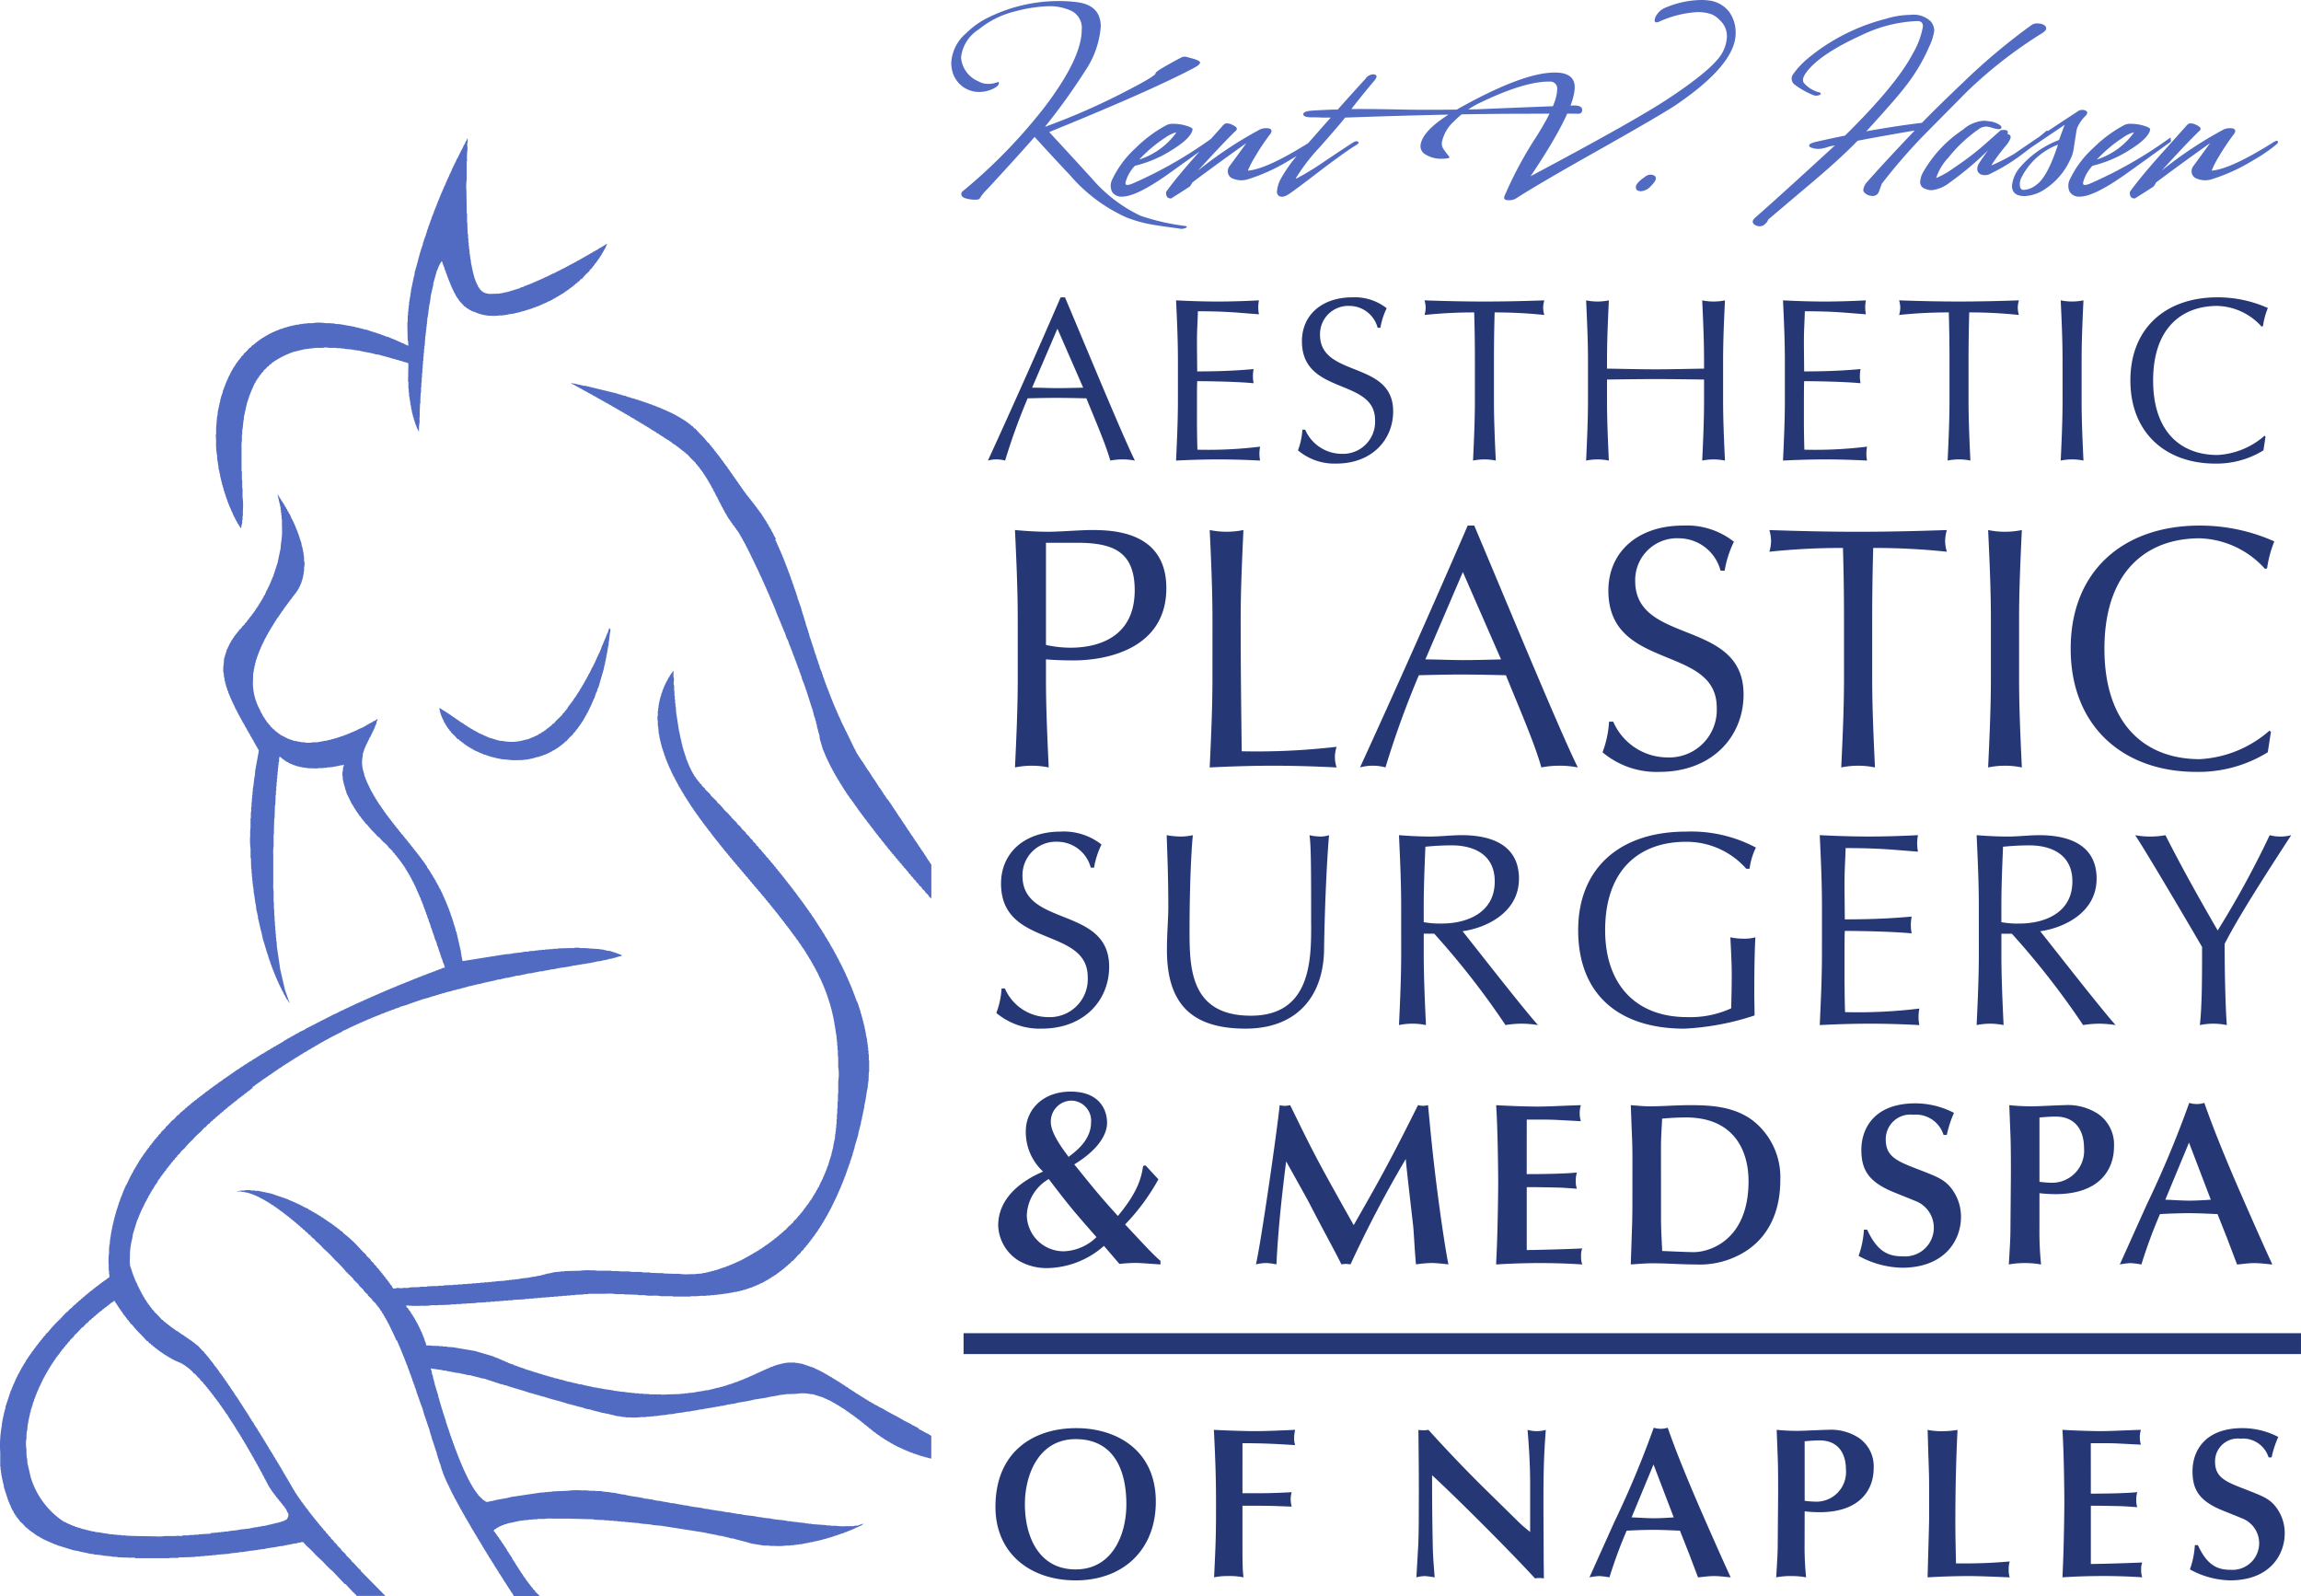
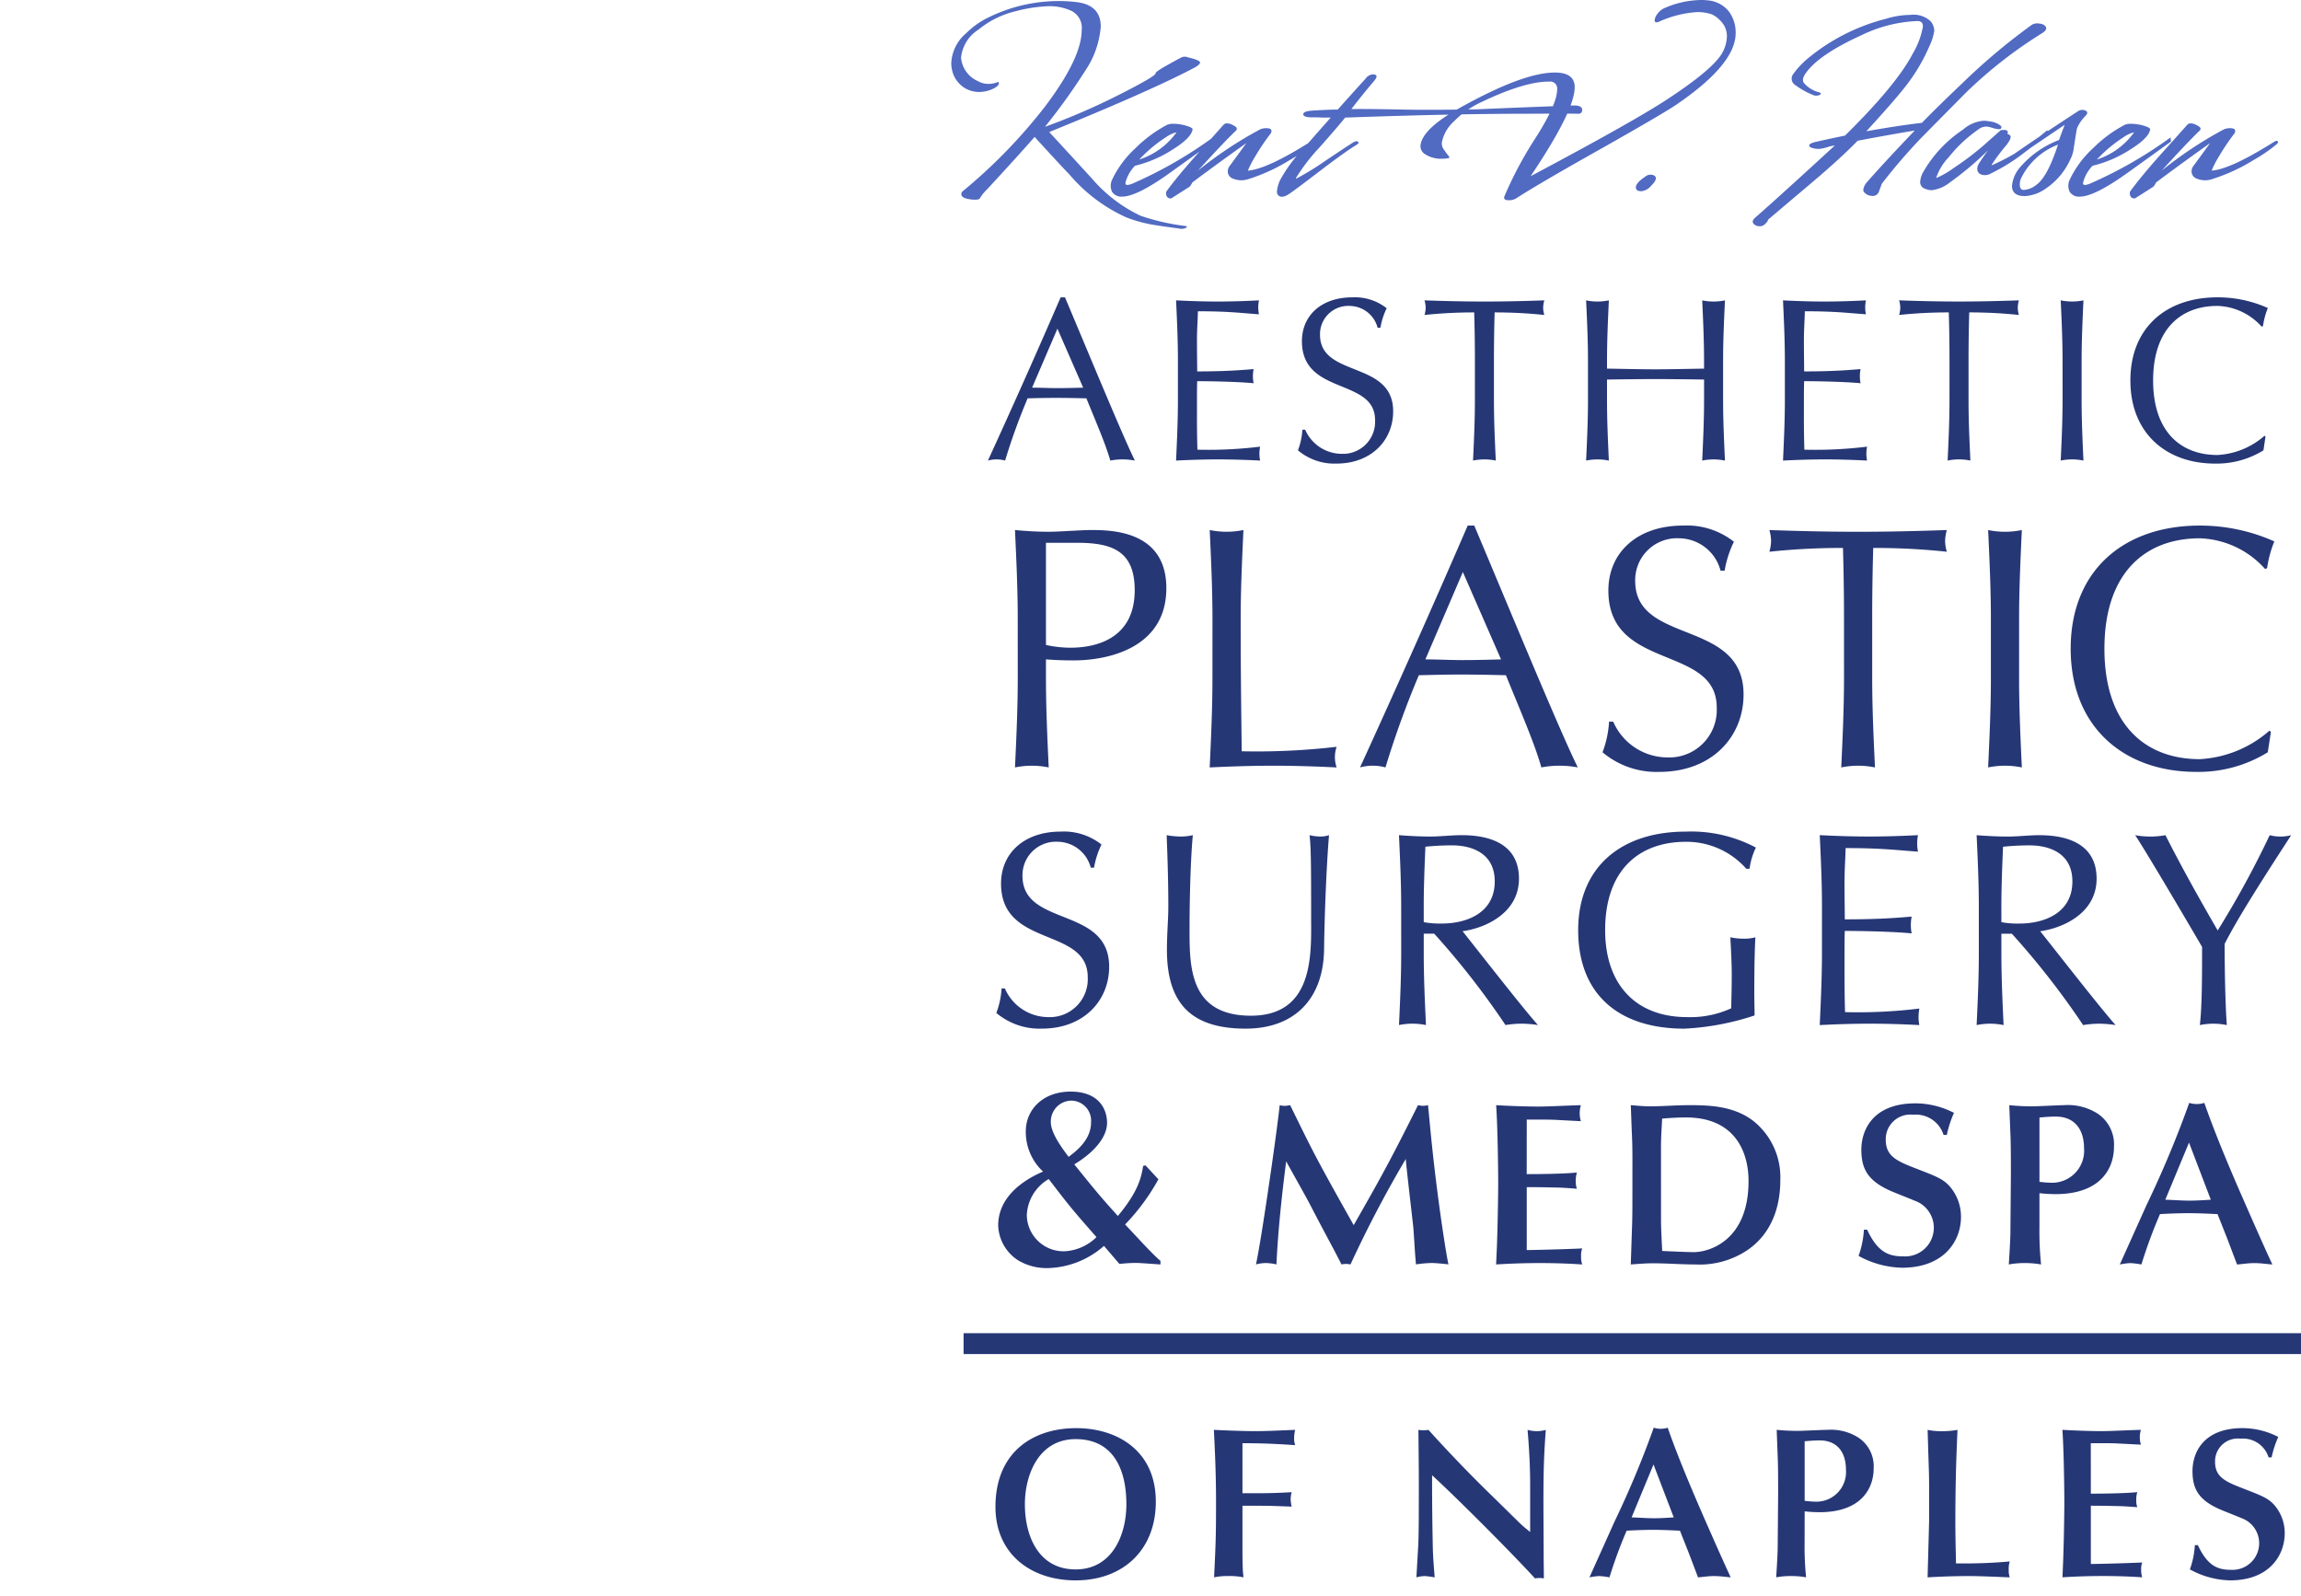
<svg xmlns="http://www.w3.org/2000/svg" viewBox="0 0 224.646 155.816">
  <defs>
    <style>.a{fill:#516ac2}</style>
  </defs>
-   <path class="a" d="M49.64 74.175a3.689 3.689 0 00.847.033 5.75 5.75 0 001.958-.3h.131v-.033h.1v-.033h.1v-.033h.1v-.033h.1v-.034h.065v-.033l.2-.033v-.033h.067v-.033l.162-.033v-.033l.2-.068v-.033h.065v-.033l.2-.067.032-.067.2-.068.032-.067.13-.033.033-.067h.065v-.033l.1-.033.032-.068h.065l.065-.1h.065l.065-.1h.066c.035-.045.068-.09.1-.134h.064l.163-.2h.065l.326-.368.36-.334v-.068l.2-.167v-.067l.13-.1v-.067l.13-.1.033-.1.065-.033v-.067l.066-.033v-.068l.1-.067v-.067l.065-.033.032-.1h.033v-.067l.065-.033.032-.1h.032l.033-.135.065-.033.032-.133.065-.035.032-.133.065-.033.066-.2.064-.033v-.067l.065-.067v-.068h.032v-.067h.034v-.067h.032v-.067h.033v-.068h.032v-.067h.033v-.067h.032v-.067h.033l.064-.2h.033l.032-.168h.033l.032-.133h.033v-.1h.032l.033-.133h.032l.2-.6h.032v-.068h.033l.064-.3h.033v-.067h.032l.555-1.908v-.135h.032v-.133h.033v-.135h.032l.033-.3h.032l.032-.3h.033v-.167c.106-.346.128-.785.228-1.139v-.2c.093-.316.073-.75.163-1.071a.477.477 0 00-.032-.3l-.082-.028-.163.5h-.033v.068h-.032l-.033.167h-.032v.067h-.033v.1h-.032l-.033.133h-.032v.1h-.032l-.033.133h-.032v.1h-.033l-.032.133h-.032v.1h-.033v.068h-.033c-.035.1-.067.2-.1.3h-.003a5.088 5.088 0 00-.066.2h-.033v.067h-.032v.1h-.032v.067h-.033v.068h-.032v.067h-.033v.067h-.032v.067h-.033v.068h-.032l-.065.2h-.032v.1h-.033l-.065.2H58.1v.067h-.032v.067h-.033v.067h-.033v.068h-.032v.067h-.032v.067l-.065.067v.068l-.066.033v.067l-.065.067v.067h-.033v.068h-.032v.067h-.032l-.065.2-.065.033v.067l-.065.067-.066.2-.065.033-.064.2-.066.033v.067l-.065.067v.068l-.064.033-.033.133-.065.033-.032.134-.065.033-.032.135-.065.033-.033.133-.065.033-.032.1h-.033l-.032.133-.066.033v.068l-.065.033v.067l-.065.033v.067l-.065.033v.068h-.032l-.032.1-.065.033v.067l-.1.068v.067l-.065.033c-.01.033-.02.067-.032.1h-.032v.064l-.1.067v.067l-.1.067v.068l-.1.067v.065l-.1.067v.068l-.129.1v.111l-.13.1v.067l-.165.133v.068l-.227.2v.068l-.589.569-.26.3h-.064a5.39 5.39 0 00-.2.234h-.067l-.1.133h-.066l-.065.1h-.065l-.064.1h-.065l-.065.1h-.065l-.032.068-.1.033v.033l-.131.033-.032.067-.1.033v.033l-.2.068-.032.067-.131.033v.033l-.2.067v.035h-.1v.033l-.131.033v.033h-.1v.033h-.066v.033h-.1v.033h-.065v.033l-.458.1a4.343 4.343 0 01-2.088.1l-.36-.033-1.108-.334v-.033h-.065v-.033h-.1v-.035l-.131-.033v-.033h-.1v-.033h-.064v-.033l-.2-.067v-.033h-.1v-.035l-.131-.033v-.033l-.13-.033-.033-.067-.131-.033v-.033h-.065v-.035h-.065l-.064-.067h-.065l-.033-.067h-.065v-.033l-.13-.033-.033-.068-.13-.033-.033-.067h-.065v-.033h-.065l-.032-.067-.1-.033v-.035l-.13-.033-.033-.067h-.065l-.032-.067-.1-.033v-.033l-.13-.035-.033-.067h-.067l-.032-.067h-.065l-.032-.067h-.064l-.033-.068h-.063l-.032-.067h-.066l-.032-.067h-.065l-.033-.067-.1-.033V70h-.065l-.032-.067h-.065l-.033-.067h-.065l-.032-.067h-.065l-.032-.067-.1-.035v-.033h-.065l-.032-.067-.131-.033-.032-.067-.1-.033v-.035l-.131-.033-.033-.067h-.065v-.033h-.064l-.033-.067h-.066v-.033c-.067-.04-.072-.003-.13-.068h-.033a3.544 3.544 0 00.424 1.239l.065.2.066.033.032.133.065.033v.068h.032l.033.1.065.033v.067l.064.033.033.1.1.067v.067l.163.135v.067l.359.334.294.336h.101l.131.167h.065l.065.1h.065l.065.1h.064l.065.1h.065l.033.068.1.033v.033h.065l.032.067.1.033v.033l.13.033.033.068h.065l.065.067h.064v.033h.066l.033.067.13.033v.035h.065v.033l.2.067v.033h.1v.033h.064v.033l.13.033v.035h.1v.033h.066v.033h.1v.033h.065v.033l.294.067v.033h.1v.034h.1v.033h.1v.033h.1v.033l.359.067v.033h.163v.033h.13v.034h.164v.033h.2v.033zm41.23 10.187v-.067l-.065-.033-.033-.1h-.032v-.067l-.1-.067v-.068l-.064-.033-.033-.1h-.032v-.067l-.065-.033v-.087l-.1-.067v-.067l-.064-.033v-.068l-.065-.033v-.067h-.033l-.032-.1-.064-.033v-.068l-.1-.067v-.067l-.066-.033-.033-.1h-.032v-.067l-.065-.033v-.067l-.1-.068v-.067l-.065-.033v-.067l-.065-.033v-.068h-.033a3.921 3.921 0 00-.032-.1l-.065-.033v-.067l-.1-.068V82l-.065-.033V81.9l-.065-.033v-.068h-.033l-.032-.1-.065-.033v-.067l-.1-.068v-.067l-.065-.033v-.067l-.065-.033v-.068h-.032l-.033-.1-.065-.033v-.067l-.1-.068v-.067l-.065-.033v-.067l-.065-.033v-.068l-.064-.033v-.067h-.033l-.033-.1-.064-.033v-.068l-.1-.067v-.067l-.064-.033v-.068l-.067-.033v-.067l-.064-.033v-.067h-.033l-.032-.1-.065-.033v-.067l-.1-.067v-.068l-.064-.033v-.067l-.065-.033-.032-.1h-.033v-.068l-.065-.033v-.067l-.066-.033v-.067l-.1-.068v-.067l-.065-.033v-.067l-.064-.033v-.068l-.065-.033v-.067l-.065-.033v-.067h-.032l-.033-.1-.065-.033v-.067l-.1-.067v-.068l-.065-.033v-.067l-.065-.033-.032-.1h-.074v-.068l-.064-.033v-.067l-.066-.033v-.067l-.065-.034v-.067l-.1-.067v-.067l-.063-.033v-.068l-.065-.033v-.067l-.066-.033v-.067l-.065-.035v-.067h-.033a3.858 3.858 0 00-.032-.1l-.065-.033v-.069l-.1-.067v-.067l-.065-.033-.032-.1h-.033v-.067l-.065-.033v-.067l-.065-.033v-.068l-.065-.033v-.067h-.032l-.033-.1-.064-.033v-.068l-.1-.067v-.067l-.065-.033v-.068l-.065-.033-.032-.1h-.032v-.067l-.065-.033v-.068l-.065-.033v-.067h-.032l-.033-.1-.065-.035v-.067l-.1-.067v-.067l-.065-.033-.033-.1h-.032v-.067l-.065-.033v-.067l-.066-.035v-.067l-.065-.033v-.067l-.065-.033v-.067h-.032l-.032-.1-.064-.033v-.067l-.1-.067v-.068l-.067-.033-.032-.1h-.032v-.067l-.065-.034v-.067l-.065-.033-.033-.1h-.032v-.068l-.065-.033v-.067l-.065-.033v-.067l-.066-.068v-.067h-.032v-.067h-.033v-.067h-.032v-.068l-.065-.033v-.067l-.065-.067v-.067h-.032v-.068h-.032v-.067h-.033v-.067h-.033v-.067h-.032v-.068h-.032l-.033-.133h-.032l-.033-.135h-.032l-.065-.2h-.033l-.064-.2h-.033v-.067h-.032v-.068h-.033v-.067h-.032v-.067h-.033v-.067h-.032c-.011-.046-.021-.091-.033-.135h-.032a6.416 6.416 0 01-.032-.133h-.033l-.065-.2h-.032l-.065-.2h-.033v-.067h-.032v-.067h-.032v-.068h-.033v-.067h-.032v-.067h-.033v-.067h-.032l-.065-.2h-.033v-.1h-.032l-.065-.2h-.032v-.068h-.034v-.067h-.032v-.067h-.033v-.1h-.032v-.068h-.032v-.067h-.033v-.067h-.032v-.1h-.033c-.01-.045-.02-.09-.032-.134H81.6v-.067h-.032v-.1h-.033l-.032-.133h-.032v-.067h-.033v-.1h-.032l-.033-.133h-.032v-.1h-.033v-.067h-.032v-.1h-.033a5.33 5.33 0 00-.032-.135h-.032v-.1h-.033v-.067h-.032v-.1h-.033v-.067h-.032v-.1h-.033v-.068h-.032v-.1h-.032l-.033-.168h-.032v-.067h-.033v-.1h-.032v-.067h-.033v-.1h-.032v-.067h-.033l-.032-.2h-.032v-.067h-.033v-.1h-.032v-.068h-.033l-.032-.2h-.033v-.068h-.028l-.033-.2h-.032v-.068h-.033l-.064-.3h-.033v-.067h-.032v-.1c-.062-.147-.143-.323-.2-.469l-.065-.3h-.032v-.067h-.033l-.032-.2h-.032v-.1h-.033v-.1h-.033v-.1h-.032v-.1h-.032l-.065-.3h-.033v-.067h-.032v-.1h-.033v-.1h-.032v-.1h-.032v-.1h-.033v-.1c-.151-.388-.273-.852-.423-1.239l-.067-.3h-.032v-.133h-.032l-.033-.2h-.032v-.1h-.033v-.1h-.032v-.1h-.033v-.1h-.032c-.036-.146-.068-.29-.1-.436h-.033v-.1h-.032v-.134h-.032c-.012-.065-.022-.132-.033-.2h-.033v-.1h-.032v-.1h-.033v-.1h-.032v-.1h-.032v-.135h-.033l-.064-.3c-.123-.313-.237-.685-.36-1l-.032-.2h-.032v-.1h-.033v-.1h-.032v-.1h-.034v-.1h-.032v-.1h-.033v-.1H77.6v-.068h-.033v-.1h-.032v-.1h-.032v-.1h-.033v-.1h-.032v-.1h-.033v-.067h-.032l-.065-.3h-.033v-.067h-.032l-.065-.3h-.032v-.068h-.033l-.032-.2h-.033v-.068h-.032v-.1h-.032v-.067h-.033l-.032-.2h-.033v-.067h-.032v-.1h-.033v-.067h-.032v-.1h-.033v-.067h-.032v-.1h-.032l-.033-.167h-.032v-.068h-.033v-.1h-.032v-.067h-.033v-.1h-.032l-.034-.133h-.032v-.1h-.033l-.032-.134h-.032v-.1h-.033l-.032-.135h-.033v-.1h-.032v-.067h-.032v-.068h-.033v-.067h-.033v-.1h-.032l-.065-.2h-.032v-.067h-.03v-.068h-.032v-.067h-.032v-.1h-.033l-.065-.2h-.032v-.067h-.033v-.067h-.032v-.068h.065V52.6h-.032v-.067l-.066-.067v-.068l-.065-.033v-.067l-.065-.067v-.068h-.032v-.067l-.065-.067v-.067l-.065-.033v-.068l-.065-.067v-.067h-.032v-.066l-.066-.035a6.416 6.416 0 01-.032-.133l-.067-.033-.064-.2h-.033l-.032-.1-.064-.033-.033-.135h-.032c-.011-.033-.021-.067-.033-.1l-.064-.033v-.068l-.065-.033v-.067l-.065-.033v-.067l-.065-.035v-.067l-.065-.033v-.067l-.065-.033v-.068h-.032l-.032-.1-.067-.033v-.067l-.1-.068v-.067l-.1-.067v-.067l-.1-.067v-.068l-.1-.067v-.067l-.1-.067v-.068l-.1-.067v-.067l-.064-.033v-.033l-.065-.035v-.067l-.131-.1v-.067l-.065-.034v-.033l-.065-.033v-.067l-.163-.135v-.067l-.131-.1v-.067l-.131-.1v-.067l-.1-.067v-.068l-.1-.067v-.067l-.1-.067v-.068l-.065-.033v-.067l-.1-.067v-.067l-.065-.035v-.067l-.1-.067v-.067l-.065-.033v-.068l-.1-.067v-.067l-.065-.033v-.069l-.1-.067v-.067l-.065-.033v-.067l-.1-.068v-.067l-.065-.033v-.067l-.1-.068v-.067l-.065-.033v-.067l-.1-.067v-.068l-.064-.033v-.067l-.1-.067v-.068l-.065-.033v-.067l-.1-.067v-.067l-.064-.035v-.067l-.066-.033-.033-.1-.1-.068v-.067l-.1-.067v-.067l-.1-.068v-.067l-.1-.067v-.067l-.1-.067v-.068l-.1-.067v-.067l-.067-.033-.032-.1-.1-.067v-.067l-.131-.1v-.067l-.131-.1v-.067l-.131-.1v-.067l-.13-.1v-.068l-.164-.133v-.067l-.163-.134v-.067l-.2-.168a7.195 7.195 0 00-.782-.87l-.425-.469h-.064l-.195-.234h-.065l-.1-.133h-.065l-.064-.1h-.065l-.065-.1h-.066l-.033-.067h-.064l-.065-.1-.13-.033-.034-.067-.1-.033v-.033l-.13-.033-.033-.068-.13-.033-.033-.067h-.065l-.065-.067h-.065v-.033h-.065l-.032-.068h-.064l-.065-.067h-.066v-.033h-.065v-.033h-.065v-.033h-.065v-.033h-.064v-.033l-.2-.068v-.033h-.1v-.033l-.2-.067v-.033h-.065v-.033h-.1v-.035l-.13-.033v-.033h-.1v-.033l-.132-.033v-.033h-.1v-.033h-.065v-.033l-.164-.035v-.033h-.1v-.033h-.065v-.033h-.1v-.033h-.065v-.033l-.2-.033v-.033h-.064v-.033l-.295-.068v-.033h-.064v-.033h-.1v-.033h-.1v-.033h-.1v-.033h-.1v-.033h-.1v-.035h-.1v-.033h-.1v-.033h-.1v-.033h-.1v-.033h-.1v-.033l-.2-.033v-.033h-.13v-.034l-.426-.1v-.033l-.326-.067v-.033h-.1v-.035l-.457-.1v-.033l-.359-.067v-.033l-3.165-.77h-.163c-.247-.079-.569-.12-.816-.2-.12-.04-.275.003-.359-.067h-.064c.077.12.232.131.359.2v.035h.066v.033h.065l.065.067h.065l.032.067h.065l.066.067h.065v.035h.065v.033h.065v.033h.064l.064.067h.065l.033.067.13.033v.034h.065v.033h.066v.033h.064l.065.067h.066l.032.067.131.033v.035h.065v.033h.065l.065.067h.066l.032.067.131.033v.033h.065v.035h.065l.065.067h.064l.033.067h.065l.065.067h.065v.033h.064v.034h.065l.034.067h.065l.064.067h.067v.033h.064v.033h.065l.033.068h.064l.066.067h.065v.033h.065v.033h.065l.032.067h.065l.065.068.13.033.034.067h.064l.064.067h.065v.033h.066l.032.067h.065l.065.068h.065v.033h.065l.032.067.2.067.033.068h.064l.065.067h.065v.033h.064l.032.067h.066l.065.067h.065l.033.068.2.067.032.067.195.067.033.068h.065l.066.067h.064l.033.067.2.067.032.068.131.033.032.067h.065v.033l.131.033.033.068.13.033.031.067.131.033.033.067.2.068.032.067h.066v.033h.065l.032.067.131.033.032.068.131.033.032.067h.065v.033h.065l.033.067.1.033v.034l.131.033.032.067.131.033.033.067.13.033.033.068.1.033v.033l.131.033.032.067h.065l.033.068h.064l.033.067.13.033v.033l.1.033.033.067h.064l.046.067H65l.032.067h.065l.032.067.131.033v.033l.1.034.033.067h.066l.033.067h.064l.065.1h.065l.032.068.1.033v.033h.066l.032.067h.065l.065.1h.065l.032.067h.065l.065.1h.065l.065.1h.064l.064.1h.065l.065.1h.065l.032.068h.033l.033.067h.064l.131.167h.065l.359.4.49.47v.066l.163.133v.068l.163.133v.067l.1.068v.067l.1.067v.067l.1.068.032.1.065.033v.067l.065.033v.068l.065.033v.067l.066.033v.067l.065.035v.067l.065.033v.067l.064.033.033.135.065.033.032.133.065.034.033.133.064.033.033.134.064.033.065.2.065.033v.067l.064.067v.067h.033v.068h.032v.067l.066.033v.067l.065.068v.067h.033v.067h.032v.067h.032v.068h.033v.067l.065.033.066.2h.032v.067h.032v.067h.033v.067l.065.068v.067l.065.033.032.134h.033v.067h.032v.067l.065.067v.068l.065.033v.067l.065.067v.067h.032v.068l.065.033.065.2.065.035.032.133.065.033.034.135.064.033v.067h.033v.066l.065.033v.068l.065.033v.067l.079.027v.067l.064.035v.067l.065.033v.067l.1.067v.068l.065.033v.067l.13.1v.068l.1.067v.067l.1.067v.075l.1.067v.067l.065.033v.068l.065.033.032.1h.033l.032.134.065.033.033.133.065.033c.01.045.02.091.032.135l.065.033.065.2.065.033v.067l.066.067v.068h.032v.067l.064.033.032.133h.033v.068h.032v.067l.065.067v.067l.065.035.032.133h.033v.067h.032v.068h.033v.067h.032v.067h.033l.032.135h.033l.032.133h.032l.065.2h.032v.067h.032v.067h.033v.068h.032v.067h.033c.01.044.02.089.032.133h.032l.033.134h.032l.065.2h.033c.02.067.043.133.064.2h.033v.067h.032v.068h.033v.067h.032v.067h.033v.067h.032l.065.2h.032v.1h.033l.065.2h.033v.068h.032v.067h.032l.033.133h.032v.1h.032l.065.2h.032v.068h.033v.067h.032v.067h.032v.1h.033v.067h.032c.022.065.044.132.065.2h.032v.067h.033v.1h.032l.065.2h.033v.067h.032v.1h.032l.033.133h.033v.067h.032v.1h.032l.033.133h.032v.067h.033v.1h.032l.032.133h.033v.068h.033v.1h.032l.032.133h.033v.068h.032v.1h.033c.01.045.02.089.032.135h.032v.067h.033v.1h.032l.033.134h.022v.1h.033c.01.044.02.089.032.133h.032v.12h.033l.033.132h.032v.1h.032l.033.133h.032v.1h.033c.01.044.02.09.032.133h.032v.1h.033l.033.134h.032v.1h.032l.033.134h.032v.1h.033v.067h.032v.1h.032l.033.133h.032v.1h.034v.067h.032v.1h.033c.01.044.02.09.032.134h.033l.195.6h.033c.01.045.02.09.032.135h.033c.07.2.135.4.2.6h.033v.067h.032v.1h.033c.01.057.02.112.032.168h.032v.067h.033v.1h.032v.067h.033c.01.065.02.132.032.2h.033l.032.167h.033v.068h.032v.1h.032v.067h.033c.01.066.02.133.032.2h.033v.067h.032v.1h.034v.067h.032l.033.2h.032v.067h.032l.033.2h.032v.067h.033v.1h.032v.067h.033l.032.2h.032v.1h.033v.068h.032l.033.2h.033v.068h.032c.02.1.043.2.065.3.42.99.708 2.11 1.076 3.147v.133h.033c.02.111.043.223.065.334h.032v.1h.032v.1h.033c.01.077.02.156.032.234h.033l.065.368h.032l.032.268c.082.242.15.554.229.8.01.112.02.223.032.334l.326 1.106h.033v.067h.032v.1h.033l.032.135h.033v.1h.032l.033.134h.032v.1h.033v.067h.032l.032.134h.032v.067h.032v.067h.033v.067h.032v.068h.033v.067h.032l.033.133h.032v.068h.032v.067h.033v.067h.032v.067l.065.068v.067l.065.033v.067l.065.067v.068h.032v.067l.065.033.065.2.065.033.032.133.065.035.033.133.065.033.032.135.065.033.032.133.065.033.034.1h.032l.033.133h.032l.032.1.065.033v.069l.065.033.033.135.065.033v.067l.064.033v.067l.066.034v.067l.065.033v.067l.065.033v.068l.065.033v.067h.032l.033.1.065.033v.068l.1.067v.067l.065.033.032.1h.033v.067l.064.033V78l.1.068v.067l.065.033v.067l.1.067v.068l.064.033v.067l.1.067v.068l.065.033v.067l.1.067c.011.032.022.065.032.1l.065.033v.067l.065.033v.067l.1.068v.067l.1.067v.067l.1.068v.067l.1.067v.067l.1.067v.068l.1.067v.067l.131.1v.067l.1.067v.067l.1.068v.067l.131.1.033.1.065.033v.067l.13.1v.068l.131.1.032.1.065.033v.068l.066.033v.033l.065.033v.067l.131.1v.067l.131.1v.068l.13.1v.067l.164.135v.067l.13.1v.068l.164.133v.067l.064.033v.035l.065.033v.067l.164.133v.068h.032l.065.1.065.033v.067l.163.135v.065l.163.135v.062l.2.168v.067l.163.133v.068l.2.167v.067l.195.168v.062l.2.168v.067h.032l.067.1.1.067v.067l.228.2v.067h.032l.1.133.1.068v.087l.228.2v.067l.26.234v.067l.262.234v.067l.262.234v.067l.294.268.032.1.294.268v.067l.326.3v.067l.285.267v-3.323zM21.2 44.509v.3c.06.206.072.494.13.7v.2c.064.2.103.47.164.67v.168h.032v.133h.033v.135h.032v.133h.033v.134h.032l.033.268h.042l.033.233h.032l.065.336h.032v.1h.033v.1h.032v.1h.033v.1h.032v.1h.033v.1h.032v.1h.032v.1h.033v.067h.032l.033.2h.032v.067h.033v.1h.032l.032.168h.033v.067h.032v.1h.033v.067h.032v.067h.033v.067h.032v.1h.033l.064.2h.033v.068h.032v.067h.033v.1h.032l.033.135h.032l.033.133.064.033.033.135h.032v.067h.033v.064l.065.068v.067l.065.033.032.133.065.035v.051h.032v.067l.065.033v.067h.033v.068l.065.033.032.1h.065a2.347 2.347 0 01.1-.5v-.268h.033v-.4h.032v-.536a5.98 5.98 0 00-.032-1.306v-.87h-.033v-.8h-.032v-.87h-.033v-2.243a3.4 3.4 0 01.033-.735v-.57h.032v-.434c.094-.33.069-.775.163-1.1v-.2l.327-1.472h.032v-.1h.033v-.1h.032v-.1h.033v-.1h.032l.032-.2h.033v-.067h.032v-.1h.033v-.068h.032v-.1h.033v-.067h.032v-.1h.033l.064-.2h.033v-.068h.032v-.067h.016v-.067h.032v-.067h.033v-.068h.032v-.067l.065-.067v-.067l.065-.033.032-.135h.033l.032-.1.065-.033.033-.134.1-.067v-.067l.065-.035v-.067l.1-.067v-.067l.13-.1v-.067l.2-.168v-.067l.293-.268.1-.133h.065l.163-.2.1-.033.066-.1a8.677 8.677 0 012.12-1.1l1.11-.268 1.109-.133h.75v-.033h.425v.033h.816v.033h.457v.033h.327v.033l.782.068v.033h.228v.033h.228v.033h.2c.519.16 1.13.194 1.63.368l.295.033c.437.143.947.242 1.37.4h.13v.034h.1v.033h.13v.033l.229.033v.033l.327.068v.033h.1v.033h.1v.034h.13a1.311 1.311 0 00.262.1l.007.01-.033 1.808h.033v.637s.027.002.033.067v.334h.032v.3c.058.2.072.5.13.7v.2h.033l.065.5h.033c.01.1.02.2.032.3h.032v.134h.033c.01.077.02.156.032.234h.032v.1h.033v.134h.032v.1h.033v.1h.032v.1h.033l.032.2h.033v.067h.032v.1h.032v.067h.033v.1h.033v.067h.032v.067h.032v.068h.033c.037.07 0 .074.065.133v.033h.032a3.66 3.66 0 01.032-.77c.054-.193-.015-.496.033-.669v-.436l.033-.837h.032v-.368l.032-.7h.033v-.536h.032v-.469h.033v-.468h.032v-.436h.032v-.435h.033v-.4h.032v-.4h.033v-.368h.032v-.368h.033v-.369h.032v-.334h.033l.065-.97h.032v-.3h.032v-.3h.033v-.268h.032v-.268h.033v-.268h.024v-.268c.137-.484.121-1.096.262-1.572l.1-.77c.086-.291.14-.655.228-.938v-.167l.36-1.272h.031v-.067h.033v-.1h.032v-.067h.033v-.1h.032v-.068h.033v-.067h.032v-.067h.032v-.067h.033v-.068l.065-.033v-.067h.032c.046-.077-.012-.044.066-.1v-.035c.09.082.082.21.131.336h.032v.1h.033v.1h.032v.064h.033l.066.3h.032v.067h.032l.033.2h.032v.067h.033l.032.2h.033l.032.167h.032v.068h.033v.1h.032v.067h.033v.1h.032v.066h.033v.1h.032l.033.134h.032v.1h.032v.064h.033l.032.168h.033l.065.2h.032v.067h.033v.067h.032v.068h.032v.067l.065.067v.067l.065.033.065.2h.033l.032.1.065.033v.067l.065.033v.067l.1.068v.067l.555.6h.065l.064.1h.065l.033.068.1.033v.033h.065l.033.067.13.033v.033h.065v.033l.2.068v.033h.1a4.06 4.06 0 001.729.4 3.173 3.173 0 00.718-.033h.359v-.033h.262v-.033h.195V30.7l.718-.1v-.033l.293-.033V30.5h.131v-.033h.131v-.033h.1v-.033l.26-.033v-.034h.1v-.033h.1v-.033h.1v-.033h.131v-.033h.1v-.033h.1v-.033h.1v-.033h.1v-.035h.064v-.033l.2-.033v-.033h.066v-.033l.2-.033v-.033h.064v-.033h.1v-.033l.13-.034v-.033h.1v-.033l.13-.033v-.033h.1v-.033l.2-.067v-.035h.065v-.033h.065v-.033h.1v-.033l.2-.067v-.033l.13-.033.033-.068h.064l.067-.067h.064v-.033h.065v-.033h.065l.032-.067.2-.068.033-.067.13-.033.033-.067.13-.033.033-.068.13-.033.033-.067h.065l.032-.067h.064l.033-.068h.065l.032-.067h.065l.033-.067h.064l.065-.1h.065l.033-.068h.066l.032-.067.1-.033.065-.1h.065l.1-.135h.064l.1-.133h.064l.131-.168h.065l.2-.234.1-.033.391-.436.36-.334v-.067l.26-.234v-.067l.163-.135v-.067l.065-.033.033-.1.13-.1v-.067l.1-.067v-.068l.065-.033v-.067l.1-.067v-.068l.065-.033.032-.1h.032v-.067l.065-.033.034-.1h.032l.033-.133.064-.033.033-.135.065-.033.032-.135.065-.033v-.067l.065-.067c.072-.127.1-.309.2-.4v-.033l-.2.068-.032.067-.13.033-.033.067h-.067v.033h-.064l-.033.068-.2.067-.033.067-.13.033-.033.067-.2.068-.032.067-.2.067-.032.067h-.066l-.065.068h-.065v.033h-.065l-.032.067h-.065l-.065.067h-.066v.033h-.065l-.032.068h-.065l-.065.067h-.065v.033h-.065l-.032.067h-.065l-.065.067h-.064v.035h-.065v.033h-.065l-.032.067-.131.033v.033h-.065v.033h-.065l-.065.068h-.064l-.033.067-.131.033v.033h-.065v.033h-.064v.033h-.065v.033h-.065v.035h-.065v.033l-.2.067-.032.067-.2.067v.034h-.066v.033h-.065v.033h-.065v.034h-.064v.033l-.13.033v.034l-.132.033v.034l-.13.033v.033l-.196.067v.033h-.066v.033h-.064v.032h-.065v.035h-.065v.033l-.2.067v.033h-.1v.033l-.2.067v.033h-.064v.033h-.065v.033l-.131.033v.033h-.1v.033l-.2.067v.035h-.065v.035h-.065v.033h-.1v.033l-.131.033v.033h-.065v.033h-.1v.032l-.13.035v.033h-.1v.034l-.132.033v.033h-.1v.034l-.13.033v.033h-.1v.034h-.066v.033l-.163.033v.034h-.1v.033h-.065v.033h-.1v.032h-.065v.033l-.2.035v.04h-.065v.034l-.292.067v.033h-.065v.033l-1.306.4h-.163v.033h-.13v.033h-.163v.033h-.2v.033l-1.11.033v-.033h-.162v-.033h-.131V28.6h-.065v-.033h-.1v-.033l-.1-.033-.033-.068h-.066l-.1-.133-.065-.033V28.2l-.1-.068v-.067l-.065-.033-.065-.2h-.032v-.067h-.033v-.067h-.032l-.065-.2h-.033v-.1h-.032v-.1h-.033v-.067h-.032v-.1h-.033v-.135h-.032v-.1h-.032l-.033-.234h-.032v-.135h-.033v-.167h-.032v-.134h-.033v-.167h-.032v-.168h-.033v-.168h-.032c-.01-.132-.02-.267-.032-.4h-.033v-.234h-.032v-.234h-.033l-.032-.536h-.032v-.3h-.033v-.334h-.033v-.4h-.032v-.434h-.032l-.033-.77v-.37h-.032v-.87h-.033v-.3q-.015-1.007-.032-2.007a4.66 4.66 0 01.032-1v-1.808h.033v-.1a5.328 5.328 0 01.032-.938c.054-.2-.077-.672.033-.8v-.368h-.033a1.384 1.384 0 01-.195.368l-.065.2-.065.033v.068l-.065.067v.067h-.033v.067h-.032v.068h-.032v.067l-.065.067v.067l-.064.033-.065.2h-.033l-.064.2h-.033v.067h-.032v.067h-.033v.068h-.032v.067h-.033v.067h-.048c-.01.045-.02.089-.033.135h-.032l-.032.133h-.033v.067h-.032v.068h-.033v.067h-.032v.067h-.033v.067h-.032c-.01.046-.02.09-.033.135h-.032a6.416 6.416 0 00-.032.133h-.033l-.032.135h-.032v.067h-.033v.1h-.031l-.065.2h-.032v.067h-.032v.068h-.033v.067h-.032v.067h-.033l-.032.168h-.033l-.065.2H43.7v.067h-.032v.067h-.033v.1h-.032v.068h-.033c-.035.1-.068.2-.1.3h-.032l-.033.133h-.032v.068h-.033v.1h-.032l-.033.133h-.032v.068h-.033v.1h-.032a4.325 4.325 0 00-.032.134h-.033v.067h-.032v.1h-.033l-.032.135h-.033v.1h-.032l-.033.135h-.032v.1h-.032v.067h-.033v.1h-.032l-.033.133h-.032v.1h-.033v.068h-.032v.1h-.032l-.033.168h-.032l-.033.133h-.032v.1h-.033v.068h-.032v.1h-.033v.067h-.032l-.032.2h-.033v.067h-.032v.1h-.033v.067h-.032l-.033.168h-.032l-.033.2h-.032v.068h-.033v.1h-.032v.1h-.032v.068h-.031l-.032.2h-.033v.068h-.032l-.065.3h-.032v.067h-.033v.1h-.032v.1h-.024v.1h-.032v.1h-.033l-.032.2h-.032v.1h-.033v.067h-.032a28.04 28.04 0 00-.033.2h-.032l-.066.3h-.033l-.032.234c-.321.832-.504 1.795-.784 2.676l-.032.3c-.142.428-.194.962-.327 1.405v.2h-.032v.2h-.033v.2c-.055.19-.074.475-.13.67v.268h-.032v.267h-.033v.336h-.033v.4h-.032v.6h-.032v.6c.01.412.02.826.032 1.238h.032l.033.5a1.785 1.785 0 01-.49-.234h-.065v-.033h-.1v-.033l-.13-.033v-.033h-.067v-.033h-.1v-.033l-.131-.035v-.033h-.1v-.033h-.04v-.033h-.1v-.033h-.065v-.033h-.1v-.033l-.164-.033v-.034h-.065v-.033h-.1v-.033h-.065v-.033l-.294-.067c-.596-.27-1.291-.436-1.925-.67l-.26-.033v-.033h-.131v-.033h-.131v-.033h-.13v-.033h-.131v-.033l-.294-.034v-.033l-1.5-.268-.522-.033v-.033l-.554-.033h-.327a3.826 3.826 0 00-1.3 0H30v.033h-.326v.033h-.262v.033h-.2v.033l-.391.035v.033h-.163v.033h-.131v.033h-.163v.033h-.131v.033l-.228.033v.033l-.228.034v.033h-.1v.033h-.1v.033l-.294.067v.033h-.065v.033h-.1v.035l-.163.033v.033h-.066v.033h-.1v.033l-.2.067v.033h-.065v.035h-.1v.033h-.065v.033h-.066l-.032.067h-.065l-.065.067h-.065v.033H26v.034h-.065l-.032.067-.131.033-.032.067-.131.033-.033.068h-.065v.033l-.1.033-.032.067h-.065l-.065.1h-.065l-.032.068h-.065l-.065.1h-.066l-.1.134h-.065l-.065.1-.1.033-.195.234h-.065l-.294.334-.294.268v.067l-.228.2-.033.1-.1.068v.066l-.131.1v.068l-.1.067v.067l-.1.067v.067l-.065.033-.033.1h-.032v.067l-.065.033v.064l-.065.033-.032.1h-.033l-.032.135-.066.033-.033.133-.064.033v.068l-.065.067v.067h-.033v.067h-.032v.089l-.065.033-.033.133h-.032l-.032.134h-.033v.1h-.032v.067h-.033l-.065.2h-.032v.1h-.032v.067h-.033l-.032.167h-.033v.1h-.032v.067h-.033l-.032.2h-.033v.067h-.032l-.1.436h-.034v.1h-.032v.1h-.033l-.032.234h-.033l-.032.268c-.096.29-.14.67-.228.97l-.033.435h-.032l-.1 1.206v.6h-.033l.033.67a6.618 6.618 0 00.1 1.44zm5.866 3.806h.033c-.019-.067.004-.029-.033-.067zm63.435 91.64v-.034h-.065v-.033h-.066v-.033h-.064v-.033h-.065l-.065-.068h-.065l-.032-.067-.131-.033v-.033h-.065v-.033h-.065v-.033h-.064v-.033h-.065v-.035h.034l-.065-.067h-.065l-.033-.067h-.064l-.065-.067h-.065v-.033H89.3v-.035h-.066v-.033h-.065v-.033h-.065l-.064-.067h-.067l-.032-.067h-.065l-.065-.068h-.065v-.033h-.064v-.033h-.065v-.033h-.065v-.033h-.065l-.066-.067h-.065c-.714-.462-1.538-.812-2.25-1.272l-.132-.033v-.033h-.065v-.033h-.065l-.064-.068h-.065l-.032-.067-.131-.033v-.033h-.065v-.033h-.066l-.065-.068h-.065l-.032-.067-.2-.067-.033-.067-.2-.068-.032-.067-.131-.033-.032-.067-.131-.033-.033-.068-.13-.033-.032-.067-.131-.033-.032-.067-.131-.033-.032-.068h-.065v-.033h-.065l-.032-.067-.1-.033v-.033l-.13-.033-.033-.068h-.065l-.032-.067h-.065l-.033-.067-.129-.033-.033-.068h-.065l-.032-.067h-.065v-.033h-.064l-.032-.067h-.065l-.033-.067h-.065l-.032-.068-.131-.033-.032-.067h-.065l-.033-.067h-.064l-.033-.068-.131-.033-.032-.067h-.065l-.032-.067h-.065v-.033h-.066l-.033-.068-.1-.033v-.033l-.13-.033-.033-.067-.13-.033-.033-.068-.13-.033-.034-.067-.13-.033-.033-.067-.13-.033-.033-.068h-.065l-.065-.067h-.064v-.033h-.064l-.033-.067h-.065l-.065-.067h-.065v-.035h-.065l-.032-.067h-.065l-.065-.067h-.064v-.033h-.067v-.033h-.064v-.033h-.065v-.035h-.065v-.033l-.2-.067v-.033l-.163-.033v-.033l-.13-.033v-.034l-1.273-.434h-.163v-.033h-.163v-.033h-.262v-.035h-.424a3.341 3.341 0 00-1.109.168h-.13v.033h-.1v.034h-.1v.033h-.1v.035l-.194.033v.033h-.065v.033l-.2.033v.033l-.131.033v.033H75v.034l-.131.033v.034h-.1v.033l-.13.033v.033h-.1v.033h-.065v.033l-.2.068v.033h-.1v.032h-.065v.033l-.2.067v.033h-.1v.035h-.065v.033l-.2.067v.034h-.1v.033l-.13.033v.033h-.1v.034h-.065v.033l-.13.033v.033h-.1v.033h-.064v.033h-.1v.033l-.131.033v.033h-.1v.035h-.065v.033l-.2.033v.033h-.065v.033h-.1v.033h-.065v.033l-.294.068v.033l-.195.033v.033h-.065v.033l-.228.033v.033h-.1v.033h-.1v.035h-.1v.033h-.1v.033l-.228.033v.033l-.359.067v.033l-.26.035c-.266.092-.61.148-.88.233h-.2c-.363.113-.835.122-1.208.234l-.554.033v.035h-.327v.033h-.359v.033l-1.109.033-.784.033v-.033h-1.207v-.033h-.555v-.033h-.455v-.033h-.392v-.035h-.326v-.033h-.327v-.033h-.26v-.033l-.555-.033v-.033h-.228v-.033h-.228c-.446-.133-1-.133-1.437-.268h-.195v-.033h-.163v-.035h-.2c-.395-.12-.885-.172-1.272-.3l-.327-.033v-.033h-.13v-.033h-.13v-.033h-.165v-.033h-.13v-.033h-.13v-.034l-.295-.033c-.198-.068-.453-.13-.653-.2l-.26-.035v-.033l-.49-.1v-.033l-.359-.067v-.033l-.228-.034v-.033l-.228-.033v-.033l-.228-.033v-.033h-.1v-.033h-.1v-.033h-.13v-.035h-.1v-.033h-.1v-.033h-.132v-.033l-.2-.033v-.033h-.1v-.033h-.1v-.033h-.1v-.035h-.1v-.033h-.13v-.033h-.1v-.033h-.1v-.032h-.1v-.033h-.1v-.033h-.065v-.033h-.1v-.034h-.1v-.033h-.1v-.033h-.1v-.033h-.1v-.033h-.1v-.033h-.065v-.033l-.294-.068v-.033h-.065v-.033l-.522-.167v-.035h-.065v-.033h-.1v-.033l-.131-.033v-.033h-.1v-.033l-.131-.033v-.033h-.1v-.034h-.066v-.033l-.131-.033v-.033h-.1v-.033h-.065v-.033l-.163-.033v-.033l-.2-.035v-.033h-.065v-.033l-1.828-.536-2.153-.368-.587-.033v-.033h-.359s0-.03-.065-.035h-.358v-.033h-.587a2.68 2.68 0 00-.653-.033 1.383 1.383 0 00-.163-.5l-.033-.2h-.032v-.068h-.033v-.1h-.032v-.067h-.033v-.1h-.032l-.033-.133h-.032v-.1h-.032v-.067h-.033a6.416 6.416 0 01-.032-.133h-.033v-.068h-.032v-.067H41v-.067h-.033v-.067h-.033v-.067h-.032v-.068h-.032v-.067h-.033v-.067h-.032v-.067l-.065-.068v-.067l-.066-.033-.065-.2-.065-.033a6.416 6.416 0 00-.032-.133l-.065-.035v-.067h-.033v-.067l-.065-.033v-.067l-.064-.035v-.067l-.065-.033v-.067l-.065-.033-.033-.1h-.032v-.067l-.065-.033v-.067l-.1-.068v-.067l-.065-.033v-.067c-.043-.032-.088-.065-.13-.1-.05-.07.034-.032-.066-.1v-.067l-.006-.038a9.652 9.652 0 001.534.033 3.767 3.767 0 00.848-.033c.207-.06.55.025.75-.033h.36l.848-.033v-.035h.555v-.033h.522v-.033h.489v-.033h.327l.62-.033v-.033l.914-.033v-.033h.457v-.035h.456v-.033h.425v-.033h.359c.064-.005.064-.033.064-.033h.424v-.033h.424v-.033l1.24-.067v-.035h.39s.003-.027.066-.033h.359v-.033h.39v-.033h.392v-.033h.36c.064-.006.064-.033.064-.033h.39v-.033h.393v-.033h.359c.065-.007.065-.035.065-.035h.39v-.033h.426v-.033h.359c.044-.007-.012-.02.032-.033h.425v-.033l.848-.033v-.033h.457v-.033h1.665a4.509 4.509 0 011.044.033h.816v.033h.424l.914.033v.033h.652c.44.127 1.094-.027 1.534.1h1.207v.035h1.73v-.035h.13a3.941 3.941 0 00.817-.033h.587v-.033h.423v-.033h.359v-.033h.327v-.033h.26v-.033h.262v-.033h.228v-.035h.228v-.033h.2v-.033h.2v-.033h.163v-.033l.359-.033v-.033l.294-.033v-.035l.26-.033v-.033l.229-.033v-.033h.1v-.033h.1v-.033h.1v-.033h.1v-.035l.294-.067v-.033h.065v-.033h.1v-.033l.164-.033v-.033h.064v-.035h.1v-.033l.195-.067v-.033h.065v-.033h.1v-.033l.195-.068v-.033l.13-.033.034-.067h.064l.064-.067h.066v-.033h.065v-.035h.065l.032-.067.131-.033.033-.067h.065v-.033h.064l.033-.068.1-.033v-.033l.13-.033.033-.067h.066v-.033l.1-.033.032-.068h.065l.065-.1h.065l.032-.067h.065l.065-.1h.065l.064-.1h.065l.064-.1h.065l.1-.135h.065l.13-.167h.065a14.2 14.2 0 01.164-.2h.064l.262-.3h.065l.522-.57.26-.233v-.068l.294-.268v-.067h.033l.065-.1.13-.1v-.067l.164-.133v-.068l.13-.1v-.067l.067-.033v-.033l.064-.035v-.067l.1-.067v-.067l.1-.068v-.067l.1-.067v-.067l.1-.068.032-.1.065-.033v-.067l.065-.033v-.068l.1-.066v-.067l.065-.033.033-.1h.032v-.067l.065-.033v-.067l.065-.033.032-.1h.032v-.067l.067-.033v-.067l.064-.035.033-.133.065-.033c.01-.033.02-.067.032-.1h.032q.016-.07.033-.135l.065-.033.032-.134.065-.033.033-.133.066-.033c.01-.046.02-.091.032-.135l.064-.033v-.067l.065-.067v-.068h.032v-.067l.065-.033v-.067l.065-.068.032-.133.065-.033.033-.135h.032v-.067h.033v-.067h.032v-.067h.032v-.068h.033v-.067h.032l.033-.133h.032l.033-.134h.032v-.067h.033v-.067h.032v-.068h.032v-.067h.033l.032-.133h.033l.032-.135h.033v-.067h.032v-.1h.033l.064-.2h.033v-.068h.032v-.1h.034l.032-.133h.033v-.068h.032v-.1h.032l.033-.135h.032v-.1h.033l.032-.133h.033v-.1h.032v-.067h.033v-.1h.032v-.068h.032v-.1h.033l.032-.168h.033v-.067h.032v-.1h.033v-.068h.032v-.1h.033v-.1h.032v-.067h.032v-.1h.033l.032-.2h.033v-.067h.032v-.1h.033v-.1h.032v-.1h.033v-.1h.032v-.068h.032l.065-.3h.033v-.1h.032v-.1h.033v-.1h.032v-.1h.033l.1-.436h.033v-.1h.032v-.135h.032v-.1h.033v-.1h.032v-.135c.116-.331.213-.733.326-1.071l.065-.4h.033v-.134h.032v-.133h.033v-.134h.032v-.133h.033c.035-.19.067-.38.1-.57h.033l.032-.335h.032v-.133h.033v-.168h.032v-.167h.033l.032-.3h.032l.033-.368c.158-.521.174-1.174.326-1.707v-.268h.033v-.268h.032l.033-.938h.032v-1.138h-.032v-.6h-.033v-.37h-.032v-.3h-.033v-.267h-.032v-.234h-.033v-.233c-.045-.158-.086-.384-.13-.536v-.2h-.033l-.032-.3h-.033l-.032-.3h-.033v-.134h-.032v-.133h-.032v-.134h-.033v-.133h-.032v-.1h-.033v-.133h-.032v-.134h-.032v-.1h-.033v-.135h-.033v-.1h-.032l-.065-.334h-.032v-.1h-.033v-.1h-.032v-.1h-.033l-.065-.3h-.032v-.068h-.032v-.1h-.033v-.1h-.065v-.1h-.033v-.1h-.032v-.067h-.033c-.01-.067-.02-.133-.032-.2h-.033v-.067h-.032v-.1h-.032v-.067h-.033v-.1h-.032l-.032-.168h-.033v-.067h-.033v-.1h-.032v-.067h-.032v-.1h-.033l-.032-.135h-.033v-.1h-.032l-.033-.134h-.032v-.067h-.033v-.1h-.032l-.032-.135h-.033v-.067h-.032v-.1h-.033c-.02-.067-.043-.133-.065-.2h-.032v-.067h-.033v-.068h-.032v-.1h-.032l-.064-.2h-.033v-.067h-.032v-.067h-.033v-.068h-.032v-.067h-.033l-.032-.133h-.032l-.033-.135h-.032v-.067h-.033v-.067h-.032v-.067l-.065-.068-.033-.133-.064-.033v-.068l-.065-.067v-.067h-.034v-.067h-.032v-.068l-.065-.067v-.067l-.065-.033v-.067l-.065-.068v-.067h-.032v-.067l-.065-.033v-.068l-.066-.067v-.067h-.032v-.067l-.065-.033-.065-.2-.065-.033-.033-.135-.064-.033-.033-.133-.065-.034-.065-.2-.064-.033v-.068h-.033v-.067l-.065-.033-.032-.1h-.033a4.473 4.473 0 00-.032-.135l-.065-.033v-.067h-.032v-.068l-.066-.033-.033-.1h-.032l-.033-.135h-.032l-.033-.1-.065-.033v-.067l-.064-.033-.033-.135-.065-.033v-.066l-.064-.033v-.068l-.067-.033v-.067l-.064-.033v-.067l-.064-.035v-.067l-.065-.033v-.067l-.066-.033v-.068l-.065-.033v-.067l-.065-.033v-.067l-.065-.033v-.068l-.065-.033v-.067h-.032l-.032-.1-.065-.033v-.068l-.1-.067v-.067l-.067-.033-.032-.1h-.032v-.067l-.065-.033v-.067l-.1-.068v-.067l-.067-.033v-.067l-.1-.067v-.068l-.065-.033v-.067l-.1-.067c-.011-.032-.021-.067-.033-.1l-.064-.033v-.067l-.065-.033v-.067l-.1-.068v-.067l-.1-.067v-.067l-.1-.068v-.067l-.1-.067v-.067l-.1-.068v-.067l-.1-.067v-.067l-.1-.068v-.067l-.064-.033-.033-.1-.1-.068v-.067l-.13-.1-.033-.1-.065-.033v-.067l-.13-.1v-.068l-.1-.067V86.5l-.132-.1v-.067l-.13-.1v-.067l-.132-.1v-.067l-.13-.1v-.068l-.13-.1v-.067l-.132-.1v-.067l-.163-.133v-.068l-.164-.133v-.067c-.053-.045-.109-.09-.163-.134v-.067l-.163-.134v-.067l-.163-.133v-.068l-.163-.133v-.067l-.2-.168v-.067l-.2-.168v-.067l-.229-.2v-.067h-.032l-.1-.135-.1-.067v-.067l-.1-.067c-.035-.045-.067-.091-.1-.135h-.032v-.067l-.262-.234v-.067l-.26-.234v-.071l-.294-.268-.032-.1-.294-.268v-.067l-.359-.334v-.067l-.424-.4v-.067h-.033l-.1-.135-.326-.3v-.067l-.555-.536v-.067l-.1-.068-.2-.233-.359-.336a4.957 4.957 0 00-.52-.6l-.2-.167v-.068l-.654-.635v-.067l-.522-.5v-.067l-.327-.3v-.067l-.228-.2v-.067l-.163-.133v-.068l-.13-.1v-.067l-.067-.033v-.068l-.1-.067v-.067l-.065-.033-.032-.135-.065-.033-.033-.133-.064-.033v-.068l-.064-.067v-.067h-.033v-.067h-.032v-.068h-.033v-.067h-.032v-.067h-.033a53.323 53.323 0 00-.065-.2h-.032v-.1h-.032l-.033-.134h-.032v-.1h-.033v-.067h-.032v-.1h-.032v-.067h-.033l-.065-.3h-.032v-.1h-.033v-.1h-.032v-.1h-.033v-.1h-.032v-.1h-.032v-.1h-.032l-.033-.234h-.032l-.065-.369h-.032l-.065-.434h-.033v-.135h-.032v-.133h-.033v-.168h-.032v-.166h-.032v-.168h-.033q-.146-.955-.294-1.908l-.032-.569h-.032v-.3h-.033v-.369h-.033v-.368h-.032v-.469h-.032v-.569h-.033c-.06-.216.092-.618-.032-.77v-.635h-.033c-.01.033-.02.067-.032.1l-.065.033v.068l-.1.067v.067l-.065.033-.032.1h-.033l-.034.133-.065.033-.032.1h-.032l-.065.2-.064.033v.068l-.065.067v.067h-.033v.067h-.032v.068h-.032l-.065.2h-.033l-.032.168h-.033v.067h-.032v.1h-.032v.077h-.033l-.032.2h-.033v.067h-.032l-.033.234h-.032v.1h-.033v.1h-.032v.133h-.032l-.033.268h-.032v.168h-.033v.2h-.032v.234h-.033v.268h-.032v.536h-.033v.436h.033v.57h.032q.034.384.065.77h.033l.032.333h.033v.168h.032v.133h.032v.135h.033v.133h.032v.135h.033v.1h.032v.135h.033v.1h.032v.1h.033v.1h.032v.1h.032v.1h.033v.1h.032l.033.2h.032v.067h.033l.032.2h.032l.033.167h.032v.067h.033v.1h.033c.01.044.02.09.032.133h.032v.1h.033c.01.044.02.09.032.133h.032v.1h.033l.066.2h.033v.065h.032v.068h.032v.1h.033l.064.2h.033v.067h.032v.065h.033l.065.2.066.033.032.135h.032v.067h.033v.066l.065.067v.068l.065.033v.067l.065.067v.068h.032v.067l.065.033.064.2.065.033.032.133.065.033.032.134.065.033.033.135.065.033.032.133.065.033.033.1h.032l.032.133.065.033v.068l.065.033v.067l.065.033v.067l.066.033v.068l.065.033v.067l.065.033v.067l.064.035v.067l.065.033v.067l.065.033v.068l.065.033v.067h.033l.032.1.065.033v.068l.1.067v.067l.065.033v.068l.065.033v.067l.1.067v.067l.066.035v.067l.1.067v.067l.1.067v.068l.064.033v.067l.1.067v.068l.1.067v.067l.1.067v.068l.1.067v.067l.1.067v.068l.131.1v.067l.1.067v.068l.1.067v.067l.131.1v.067l.13.1.033.1.065.033v.067l.065.033v.033l.064.033v.068l.131.1v.067l.131.1v.067l.065.033v.033l.065.033v.067l.163.134v.067l.065.033v.033l.065.035v.067l.163.133v.068l.163.133v.067l.131.1v.067l.2.168v.067l.163.133v.068l.163.133v.067l.2.168v.066l.163.134v.063l.2.168v.067l.195.167v.068l.2.167v.063l.195.167v.067l.2.168v.067l.2.168v.07l.228.2v.068l.2.168v.067l.195.168v.067l.2.167v.068l.2.167v.068l.2.167v.067l.2.168v.067h.033l.064.1.1.067v.067l.2.168v.067c.054.045.11.089.163.135v.067l.164.133v.068l.195.167v.067l.066.035v.033l.1.067v.067l.067.033v.033l.064.034v.067l.163.133v.068l.066.033v.033l.065.033v.067l.164.134v.067l.13.1v.068l.065.033v.033l.065.033v.067l.13.1v.067l.13.1v.067l.132.1v.067l.1.067v.067l.13.1v.067l.1.067v.068l.13.1v.067l.1.067.033.1.065.033v.067l.1.067v.068l.1.067v.067l.1.067v.068l.1.067v.067l.1.067v.067l.066.033v.065l.1.067.032.1.065.033v.067l.065.033v.067l.1.068v.067l.064.033.033.1h.033v.067l.064.033v.066l.1.067v.068l.065.033.033.1h.033v.067l.064.033.033.1h.032l.032.133.065.033v.067l.065.033v.067l.065.033v.076l.065.035.032.133.067.033.032.1h.032v.067h.033v.067l.065.033.032.135.065.033.065.2.066.033v.067l.065.067v.067l.064.035v.067l.065.067v.067h.033v.067h.032v.068l.065.033v.067l.065.067v.068h.03v.067h.032v.067h.032v.067h.033v.068h.032v.067h.033v.067h.032v.067h.032l.067.2h.032l.032.168h.033c.02.067.043.133.065.2h.032v.1h.032l.033.133h.032v.1h.033v.067h.032l.033.168h.032v.1h.033v.067h.032l.033.2h.032v.067h.032v.1h.033v.1h.032v.1h.033v.1h.032v.1h.033v.1h.032v.1h.033v.1h.032v.1h.032l.033.233h.032l.033.234h.032v.135h.033v.133h.032v.135h.032v.133h.033v.168h.032v.133h.033v.168h.032v.168h.033v.167h.032v.176c.1.324.1.764.2 1.1v.3h.032v.3h.033v.369h.032v.434h.033v.6h.032v1.071a4.27 4.27 0 010 1.372v1.237h-.032v.77h-.033v.635h-.032v.569h-.033v.5h-.032v.469h-.033v.379h-.032v.3h-.033v.268h-.032a85.5 85.5 0 00-.032.469c-.064.211-.1.492-.164.7v.167h-.032v.135h-.033v.133h-.032v.134h-.032v.133h-.033l-.032.268h-.033v.1h-.032v.1h-.033v.134h-.032l-.2.7h-.032v.068h-.033l-.032.2h-.032l-.033.168h-.032v.067h-.033v.1h-.032l-.033.133h-.032v.1h-.033a5.25 5.25 0 01-.032.134h-.033v.1h-.032l-.065.2h-.032v.067h-.033v.067h-.032v.068h-.032v.067h-.033l-.228.536-.066.033-.065.2-.065.033-.065.2h-.032l-.033.1-.064.033-.033.135-.066.033-.032.1h-.032l-.033.135h-.033l-.032.1-.065.033v.067l-.1.068v.067l-.065.033-.033.1h-.032v.068l-.1.067v.064l-.1.067v.068l-.1.067v.067l-.1.067v.067l-.065.033v.047l-.065.033v.067l-.13.1v.067l-.2.168v.067l-.196.167v.068l-.065.033-.13.167c-.087.078-.175.156-.26.234v.068l-.263.233-.065.1h-.064l-.423.468h-.065l-.2.234h-.065l-.13.168h-.067l-.13.168h-.065l-.032.067h-.033l-.033.067h-.064l-.033.067-.1.033-.1.135h-.065a5.595 5.595 0 00-.065.1h-.065l-.065.1h-.064l-.032.067h-.066l-.065.1h-.065l-.032.068-.1.033v.033h-.066l-.032.067h-.065l-.032.067h-.065l-.032.068h-.067l-.032.067h-.065l-.032.067-.1.033v.033l-.132.033-.032.068-.1.033v.033h-.065v.033h-.066l-.033.067-.2.068-.033.067h-.064v.033h-.065l-.033.067h-.065l-.065.067h-.064v.035h-.065v.033h-.065l-.033.067h-.065l-.064.067h-.065v.033h-.065v.033h-.065v.035h-.064v.033h-.035v.033h-.065v.033h-.065v.033h-.065v.033h-.064v.033l-.2.068v.033l-.163.033v.033l-.131.033v.033h-.1v.033h-.065v.033l-.131.035v.033h-.1v.033h-.065v.033l-.163.033v.033h-.1v.033h-.064v.033l-.2.035v.033h-.065v.033l-.294.067v.033h-.1v.033h-.1v.033h-.1v.035h-.1v.033h-.1v.034h-.1v.033l-.228.033v.034l-.262.033v.033h-.131v.034h-.13v.033h-.131v.033h-.163v.033l-.327.033v.033l-.489.033a2.808 2.808 0 01-.653.033 5.166 5.166 0 01-1.175-.033h-.457l-1.044-.033v-.033h-.424l-.88-.033v-.033h-.654c-.4-.116-1 .016-1.4-.1h-.783a4.427 4.427 0 00-.816-.033h-.1v-.033h-1.37a2.79 2.79 0 00-.62-.033 4.735 4.735 0 00-1.078.033l-1.534.033v.033h-.391v.034h-.294v.033h-.26c-.16.048-.399.084-.555.133h-.163v.033h-.131v.033h-.1v.034h-.131v.034h-.13v.033h-.132v.033l-.489.067v.033l-.391.033c-.419.134-.969.107-1.4.234h-.262v.033h-.294v.032h-.293v.035h-.3v.033l-1.011.067v.033h-.36v.034h-.357v.033h-.392v.033h-.391v.034h-.391v.033h-.36c-.064.005-.064.033-.064.033h-.425v.034h-.457v.033h-.457v.033h-.457v.032h-.327l-.653.033v.035h-.522v.027h-.36l-.716.033v.033h-.571c-.353.1-.854 0-1.207.1-.181.053-.462-.013-.621.033-.188.055-.523-.079-.653.035h-.26l-.164-.3-.1-.067v-.067l-.065-.033v-.067l-.1-.068v-.067l-.1-.067v-.067l-.131-.1-.033-.1-.065-.033v-.068l-.163-.133v-.067l-.131-.1v-.067l-.163-.133v-.068l-.163-.133v-.067l-.228-.2v-.067l-.262-.234v-.067l-.292-.268-.033-.1-.424-.4v-.068l-.326-.3-.62-.669a10.513 10.513 0 00-1.272-1.138l-.131-.168-.1-.033-.032-.067h-.066l-.1-.134h-.066l-.065-.1h-.065l-.065-.1h-.065l-.032-.067h-.065l-.065-.1-.1-.033-.033-.068h-.066l-.032-.067-.1-.033v-.033h-.064l-.033-.067h-.065l-.032-.068h-.065L32 119.2h-.064l-.033-.067h-.065l-.032-.067-.1-.033v-.035h-.064l-.033-.067h-.065l-.032-.067-.131-.033-.032-.067-.1-.034v-.033h-.065v-.033h-.064l-.033-.067-.131-.033-.032-.067-.2-.068-.032-.067-.2-.067-.032-.067h-.065l-.065-.068h-.065v-.033l-.131-.033-.032-.067-.522-.234v-.033h-.065v-.033h-.065v-.03h-.065v-.035h-.065v-.033l-.195-.067v-.033l-.164-.033v-.033l-.195-.068v-.033h-.1v-.033l-.13-.033v-.033h-.1v-.033h-.066v-.033h-.1v-.033l-.131-.034v-.033l-1.663-.569-1.274-.268h-.294v-.033h-.423v-.033h-.555v.033h-.391a1.684 1.684 0 01-.391.067c.089.081.287-.007.423.033v.034h.262v.033h.163v.033h.163v.034l.228.033v.033h.1v.032h.1v.033h.1v.035h.066v.034h.1v.033h.064v.033h.1v.034h.065v.033l.129.033v.032h.066v.035h.065v.033h.065v.034h.065v.033l.13.033v.04h.066v.034h.065v.033h.064l.065.068h.065l.033.067.13.033.033.067.13.033.033.068.13.033.033.067.1.033v.033l.13.033.033.068h.065l.032.067h.065l.032.067h.065l.033.067h.065l.065.1h.064l.033.067h.065l.065.1h.065l.032.068h.065l.032.067.1.033.065.1h.064l.066.1h.065l.065.1h.065l.065.1h.066l.1.133h.065l.1.135h.065l.1.133h.065l.1.135h.065l.13.167h.065l.13.168h.066l.163.2h.065l.163.2h.065l.2.234h.065l.228.268h.065l.294.334h.064l.327.369h.032l.033.067h.065l.065.1.195.168.294.334a9.498 9.498 0 011.077 1.07 9.782 9.782 0 011.076 1.139l.718.7v.066l.555.535v.064l.457.436v.074h.032l.1.135.294.268v.067l.423.4v.067l.359.334.033.1.13.1v.067l.1.067.033.1.065.033v.067l.065.033v.067l.1.068v.067l.065.033.032.134.065.033.033.1h.032l.033.134.065.033c.01.044.02.089.032.133l.065.033c.01.045.02.09.032.135l.065.033v.067l.065.067v.068h.033v.067h.032v.067l.065.033.032.134h.033v.067h.032v.067h.033v.068h.032v.067h.032v.067h.033l.032.133h.033l.032.135h.033v.067h.032v.067h.033v.068h.032v.067h.032v.067h.033c.01.044.02.09.032.134h.033v.067h.032v.1h.033l.065.2h.032v.067h.08v.068h.033v.1h.032v.067h.033v.067h.032v.068h.033v.1h.032l.032.135h.033v.067h.032v.1h.033c.01.044.02.09.033.134h.032v.1h.032v.067h.033v.1h.032l.032.133h.033v.1h.032v.067h.033v.1h.032l.033.134h.032v.1h.033v.067h.032v.1h.032v.065h.033v.1h.032l.033.168h.032v.067h.033v.1h.032v.066h.033l.032.2h.032v.067h.033v.1h.033v.067h.032l.032.2h.033v.086h.032v.1h.032v.067h.033l.032.2h.033v.067h.033c.02.1.043.2.064.3h.033v.067h.032l.032.2h.033v.067h.032l.065.3h.033v.068h.032v.1h.033v.1h.032v.1h.032v.1c.2.473.355 1.033.555 1.507l.2.7c.173.447.316.96.489 1.407l.065.3h.033v.133h.032v.1h.032v.1h.033v.1h.032v.1c.177.452.315.986.49 1.439l.033.234h.032l.065.3h.032v.1h.033v.1h.032v.1h.033v.1h.032v.1h.032v.1H43l.032.2h.033v.134h.032v.1h.033v.1h.032v.1h.033v.067h.032l.032.2h.033v.067h.032v.1h.033v.068h.032v.1h.033l.032.133h.033v.068h.032v.1h.032v.067h.033c.01.045.02.09.032.135h.033v.067h.032v.067h.033v.067h.032v.068h.032v.067h.033l.032.133h.033l.032.135h.033l.032.133h.033v.068h.032v.067h.032v.067h.033v.067l.065.068c.01.044.02.089.033.133l.064.033v.068l.064.067v.067h.032v.067h.033v.068l.065.033v.067l.065.067.032.135.066.033v.067l.065.067v.068h.032v.067l.065.033.065.2.065.033.065.2.065.033.065.2.065.035.032.133.065.033c.01.044.02.09.032.134l.065.033.065.2.065.033.032.133.065.033.033.135.065.033c.01.044.02.089.032.133l.065.035.033.133.064.033.033.135.064.033.032.133.065.033v.068h.032v.067l.065.033.033.1h.032l.033.135.064.033v.064h.033v.067l.065.034.032.1h.033l.032.133.065.035v.067h.033v.074l.064.033.033.1h.032l.033.133.065.033.032.1h.032l.033.133.065.033.032.1h.033l.032.133.065.033v.067l.065.035v.067h.032v.067l.066.033v.067l.065.035v.067l.065.033.032.133.065.035v.067l.065.033v.067l.065.033.032.135.065.033v.067l.065.033v.068l.065.033.033.133.064.033v.068l.065.033v.067l.067.033v.067l.064.033.033.135h.032l.032.1.064.033v.068l.067.033.032.1h.032v.067l.066.035v.067l.065.033.032.133h.033l.032.1.065.033v.067l.065.033.032.1h.033v.067l.066.033v.067l.065.033v.068l.065.033.032.133h.032l.033.1.065.033v.067l.065.033.032.1h.032v.068l.065.033.033.1h.032v.067l.065.034v.067l.065.033v.067l.065.033v.068l.065.033v.067l.066.033v.067l.065.033v.068l.064.033.164.3h2.54v-.033h-.064l-.065-.1-.326-.3v-.067l-.228-.2v-.067l-.163-.133v-.068l-.131-.1v-.067l-.1-.068v-.067l-.1-.067v-.067l-.1-.067-.032-.1-.065-.033v-.067l-.066-.033v-.068l-.1-.067v-.067l-.065-.033-.032-.1h-.032v-.067l-.1-.067v-.067l-.064-.033-.033-.1h-.032v-.067l-.065-.033v-.067l-.065-.035v-.067l-.065-.033v-.067l-.065-.033v-.068l-.065-.033v-.066l-.066-.033v-.067l-.065-.033c-.01-.046-.02-.09-.032-.135l-.065-.033v-.067l-.065-.033v-.068l-.064-.033v-.067l-.064-.033-.033-.1h-.033a6.416 6.416 0 00-.032-.133h-.032l-.033-.1-.066-.034v-.067l-.064-.033-.033-.1h-.033v-.068l-.064-.033v-.067l-.066-.033-.033-.1h-.032l-.033-.134-.065-.033v-.067l-.064-.033v-.068l-.065-.033v-.067l-.065-.033v-.067l-.065-.034v-.067l-.1-.067v-.067l-.065-.033-.032-.1h-.033v-.067l-.065-.033v-.067l-.1-.068v-.067l-.065-.033v-.067l-.1-.068v-.067l-.064-.033v-.067l-.1-.067v-.068l-.1-.067v-.067l-.131-.1c.025-.21.132-.18.262-.268l.032-.068h.066v-.033h.065v-.033h.065v-.033h.065v-.033l.2-.067v-.035l.195-.033v-.033h.065v-.033l.228-.033v-.033h.1v-.033l.555-.1c.21-.067.5-.102.718-.167h.26v-.033l.555-.035v-.033h.358v-.033h.458s0-.027.065-.033h.588a3.546 3.546 0 01.816-.033h1.566l2.479.067v.033l.686.033h.359v.035h.457v.034h.425v.033h.39v.033h.36v.034h.359v.033h.358v.033h.327v.025h.31v.035h.326c.435.127 1.004.073 1.435.2l.783.068 4.275.669c.425.13.95.164 1.37.3l.327.033c.272.087.613.145.88.234h.164c.575.188 1.224.31 1.794.5l1.24.2h.425a2.726 2.726 0 00.62.033 4.731 4.731 0 001.077-.033h.424v-.033h.359v-.034h.26v-.033h.26v-.033h.229c.279-.083.643-.112.913-.2h.164v-.033h.13v-.033l.293-.033v-.033l.294-.033v-.033l.262-.033v-.035l.359-.067v-.033l.228-.033v-.033l.228-.033v-.033h.1v-.035h.1v-.033h.1v-.033h.1v-.033l.228-.033v-.033h.064v-.033h.1v-.033h.1v-.034h.1v-.033l.294-.067v-.033h.065v-.033l.2-.033v-.033h.065v-.033h.1v-.035l.163-.033v-.033h.065v-.033h.1v-.033l.131-.033v-.033h.1v-.033l.131-.035v-.033h.066v-.033h.1v-.033h.086v-.033a1.618 1.618 0 00.49-.268h.032v-.033a1.691 1.691 0 00-.49.166l-.423.035v.033h-.816a4.07 4.07 0 01-.914-.033H81.1v-.035h-.424v-.033l-1.435-.1v-.033h-.327v-.033h-.293v-.047h-.294v-.035h-.294v-.033h-.26v-.033h-.293v-.033h-.262v-.033h-.26c-.525-.154-1.21-.112-1.73-.268l-.718-.067v-.033h-.228v-.035h-.229c-.55-.163-1.246-.133-1.793-.3h-.228c-.254-.076-.597-.091-.85-.167h-.227c-.176-.054-.442-.081-.62-.135h-.227v-.033h-.2v-.033h-.228v-.033h-.2v-.033h-.195v-.033h-.2v-.035h-.228c-.56-.166-1.248-.164-1.8-.334h-.2c-.293-.089-.687-.107-.978-.2l-.391-.033c-.298-.09-.68-.109-.98-.2l-.391-.035c-.163-.049-.392-.082-.555-.133h-.2v-.033l-.391-.033c-.623-.193-1.4-.2-2.023-.4h-.2c-.224-.067-.524-.098-.75-.167h-.2c-.324-.1-.775-.068-1.11-.168h-.543v-.033h-.588a3.168 3.168 0 00-.717-.033 6.477 6.477 0 00-1.4.033l-1.567.067v.033h-.358v.033h-.359v.033h-.294l-2.937.436c-.587.178-1.28.214-1.859.4h-.164v.033h-.163v.033a.477.477 0 01-.359-.033v-.033h-.064l-.033-.068h-.065l-.554-.536v-.067l-.13-.1v-.069l-.1-.067v-.067l-.065-.033v-.067l-.1-.068-.032-.133-.065-.033-.032-.1h-.033l-.032-.133-.065-.033v-.068h-.033v-.067l-.066-.033v-.067l-.064-.067v-.068h-.033v-.067l-.065-.033v-.067l-.064-.067v-.068h-.033v-.067h-.033v-.067h-.032v-.067h-.032v-.068h-.033v-.067h-.032v-.067h-.033v-.067h-.032l-.033-.135h-.032l-.032-.133h-.033v-.068h-.032v-.1h-.033l-.065-.2h-.032v-.067h-.033v-.1h-.032l-.032-.134h-.033v-.1h-.032l-.033-.134h-.032v-.1h-.032l-.033-.135h-.033v-.1h-.032v-.067h-.032v-.1h-.033v-.067h-.032v-.1h-.033v-.068h-.032v-.1h-.033l-.032-.168h-.033v-.067h-.032v-.1h-.032v-.067h-.033v-.1h-.032v-.1h-.033v-.067h-.032l-.033-.2h-.032v-.067h-.033l-.032-.2h-.032v-.067h-.033v-.1h-.032v-.1h-.032v-.1h-.033v-.1h-.033v-.067h-.032l-.033-.2h-.032v-.1h-.03v-.1h-.033v-.1h-.032v-.1h-.033v-.068h-.032v-.1h-.033v-.1h-.032v-.1h-.033v-.1h-.032v-.1h-.032l-.1-.436h-.032v-.1h-.033v-.1h-.032v-.1h-.032v-.1h-.033v-.1h-.032a28.04 28.04 0 01-.033-.2h-.032v-.133h-.033v-.1h-.032v-.1h-.033v-.1h-.032v-.1h-.032v-.133h-.033v-.1h-.032v-.1h-.033v-.133h-.032l-.065-.336h-.033l-.064-.334c-.115-.323-.211-.712-.327-1.038v-.133h-.032v-.1h-.033v-.133h-.032v-.135h-.033l-.064-.368h-.033v-.1h-.032l-.033-.268-.1-.3 1.175.167v.033h.228c.34.102.772.134 1.109.234h.2c.257.079.595.119.848.2l.326.033c.347.114.772.182 1.11.3l.26.033c.514.188 1.095.347 1.6.536h.132v.033h.1v.033h.1v.035h.13c.772.285 1.644.481 2.416.769h.13v.035l.229.033v.033l.228.033v.033l.228.033v.033h.1v.033h.13v.035h.1v.033h.132c.775.286 1.668.448 2.447.735l.262.035v.033l.228.033v.033h.13v.033h.13v.033h.1v.033l.26.033v.034h.132c.148.051.344.116.49.167l.39.067c.374.136.834.211 1.208.336h.163v.033h.13v.033h.164c.277.091.63.145.914.234l.359.033v.033h.228v.033h.293v.033h.425a4.72 4.72 0 001.076-.033h.522v-.033h.392v-.033h.326v-.033h.326c.333-.098.78-.068 1.109-.168l.458-.033c.413-.123.932-.111 1.338-.234h.228c.304-.09.706-.1 1.012-.2l.39-.033v-.033h.164v-.033h.2v-.033h.2v-.033h.2v-.033h.2v-.033h.163v-.034h.2v-.033h.2v-.033h.162v-.033h.2c.147-.045.376-.087.522-.133h.2v-.035l.359-.033c.598-.185 1.325-.212 1.925-.4l1.272-.2c.406-.126.927-.143 1.338-.268h.228v-.033h.262v-.033l1.077-.033a3.613 3.613 0 011.4.033h.195l1.044.334v.033h.065v.033h.1v.033l.2.068v.033h.065v.033h.1v.033l.13.033v.033l.13.033.033.068h.065l.065.067h.065v.033h.065v.033h.066l.032.067.2.068.032.067.13.033.034.067.129.033.032.068.1.033v.033l.131.033.032.067h.065l.033.068h.065l.032.067h.065l.032.067h.065v.033l.1.033.032.068h.065l.065.1h.065l.032.067.1.033v.033h.067l.064.1h.065l.065.1h.065l.032.067h.066l.065.1h.065l.032.067.1.033.065.1h.064c.035.044.068.089.1.133h.065l.065.1h.064l.1.134.1.033.033.067h.064l.033.068h.032l.033.067h.065l.1.133h.066l.1.135h.064l.1.133h.065l.066.1h.065l.032.067h.065l.065.1h.065l.033.067.1.035v.033h.065l.065.1h.065l.032.067.13.033.033.068h.066l.033.067h.064l.033.067.13.033.033.068.13.033.033.067.2.067.032.067h.065l.065.068h.065v.033h.064v.033h.065l.033.067.2.067v.034h.065v.033h.065v.033l.195.067v.033h.1v.032l.2.068v.035h.064v.033h.1v.033l.131.033v.033h.1v.033h.065v.032l.163.035v.033h.1v.034h.065v.033l.2.033v.033h.064v.033l.294.068v.033h.1v.033h.1v.033h.1v.033h.1v.033l.228.033v.033l.228.035v.034l.262.033v.033h.13v.034h.131v.033h.103v-2.22l-.358-.22zm-55.288 13.34l-.2-.168-.457-.5-.228-.2v-.067l-.065-.033-.1-.133-.392-.369v-.067l-.457-.436v-.067h-.032l-.066-.1-.294-.268v-.068l-.327-.3v-.067l-.294-.268v-.067l-.26-.234v-.067l-.228-.2v-.067l-.228-.2v-.067h-.033l-.065-.1-.1-.067v-.067l-.2-.168v-.067l-.163-.133v-.068l-.163-.133v-.067l-.163-.134v-.067l-.163-.135v-.067l-.131-.1v-.068l-.131-.1v-.067l-.065-.033v-.033l-.065-.035v-.067l-.065-.033-.032-.1-.131-.1v-.067l-.1-.067-.033-.1-.065-.033v-.067l-.1-.067v-.067l-.1-.068v-.067l-.1-.067v-.067l-.065-.035v-.067l-.1-.067v-.067l-.065-.033v-.068l-.1-.067v-.067l-.066-.033-.032-.1h-.033v-.067l-.065-.033v-.067l-.064-.033-.033-.1h-.032l-.033-.133-.065-.033-.032-.1h-.033v-.067h-.032v-.067l-.065-.033-.032-.135-.065-.033-.033-.134-.065-.033-.032-.133-.065-.033-.032-.135-.066-.033-.033-.133-.066-.033-.032-.134-.065-.033-.032-.135-.065-.033v-.067h-.033v-.067l-.064-.033-.033-.1h-.026l-.033-.133-.065-.033-.032-.134-.065-.033-.032-.133-.065-.035v-.067l-.065-.033-.033-.133-.065-.035v-.067h-.032v-.067l-.065-.033-.032-.1h-.033l-.032-.133-.065-.033-.033-.1h-.032l-.032-.133-.065-.033-.033-.1h-.032l-.033-.133-.065-.033v-.067h-.032v-.068l-.065-.033v-.067l-.066-.033v-.067l-.065-.035-.032-.133-.066-.033-.032-.1h-.033l-.032-.133-.065-.033v-.067l-.065-.035v-.067h-.033v-.067l-.064-.033v-.067l-.065-.035v-.067l-.065-.033-.033-.133-.064-.035v-.067l-.065-.033v-.067h-.033v-.067l-.065-.035v-.067l-.065-.033v-.067l-.064-.033-.033-.134-.065-.033v-.067l-.065-.033v-.068l-.066-.033v-.067l-.064-.033-.033-.133h-.032l-.033-.1-.065-.033v-.067l-.065-.033-.032-.1h-.032v-.067l-.065-.033-.033-.134h-.032l-.033-.1-.065-.033v-.067l-.064-.033-.033-.1h-.032v-.067l-.065-.033v-.067l-.065-.035-.033-.133-.064-.033v-.067l-.065-.035v-.067l-.065-.033v-.067l-.065-.033v-.068l-.065-.033v-.067l-.065-.033v-.067l-.065-.033v-.068l-.065-.033v-.067l-.064-.033v-.067l-.065-.034v-.067l-.065-.033v-.067l-.065-.033v-.068l-.065-.033v-.067l-.065-.033v-.067l-.065-.033v-.068l-.065-.033v-.067l-.065-.033v-.067h-.032l-.032-.1-.065-.033v-.067l-.1-.067v-.068l-.065-.033-.032-.1h-.032v-.067h-.033l-.032-.1-.065-.033v-.067l-.1-.067v-.068l-.064-.033-.033-.1h-.032v-.067l-.065-.035v-.067l-.1-.067v-.067l-.064-.033-.033-.1h-.032v-.067l-.1-.067v-.068l-.064-.033v-.067l-.1-.067v-.067l-.065-.035v-.067l-.1-.067v-.067l-.065-.033v-.068l-.1-.067v-.067l-.1-.067v-.068l-.1-.067v-.067l-.066-.033v-.067l-.065-.035-.032-.1-.1-.067v-.067l-.1-.068v-.067l-.131-.1-.032-.1-.065-.033v-.067l-.1-.067v-.068l-.065-.033v-.033l-.065-.033v-.067l-.131-.1v-.067l-.065-.033-.064-.1h-.033v-.068l-.163-.133v-.067l-.228-.2v-.067l-.2-.168-.457-.5h-.065l-.1-.133h-.065l-.1-.135h-.064l-.033-.067h-.065l-.065-.1h-.065l-.032-.068-.1-.033v-.033h-.065l-.033-.067h-.065l-.032-.067h-.065l-.032-.068h-.065l-.033-.067h-.064l-.033-.067h-.065l-.032-.067h-.065l-.033-.068-.13-.033-.033-.067h-.065l-.032-.067h-.065l-.032-.068h-.065l-.033-.067-.1-.033v-.033l-.131-.033-.032-.067h-.065l-.065-.1h-.065l-.032-.067-.1-.033v-.033h-.065l-.065-.1h-.064l-.065-.1h-.065l-.065-.1h-.065l-.065-.1h-.065l-.1-.133h-.065l-.163-.2h-.065l-.522-.569-.262-.234v-.067l-.2-.168v-.067l-.131-.1v-.068l-.1-.067v-.067l-.1-.067v-.068l-.1-.067v-.067l-.065-.033-.032-.1h-.033v-.067l-.066-.033v-.067l-.065-.033-.032-.1h-.032l-.033-.133-.066-.033-.032-.135-.065-.033v-.067l-.065-.068v-.067h-.032v-.067l-.066-.033v-.067l-.065-.068v-.067h-.033v-.067h-.032v-.067h-.033v-.068h-.032v-.065h-.032v-.067h-.033l-.065-.2h-.032v-.1h-.033v-.068H13.3l-.033-.133h-.032v-.1h-.032l-.033-.134h-.032v-.1h-.033v-.068h-.032v-.1h-.033v-.067h-.032l-.033-.2h-.032v-.067h-.032l-.033-.2h-.032v-.1h-.033v-.1h-.032v-.1h-.033v-.1h-.032a3.538 3.538 0 01-.032-.837 6.747 6.747 0 01.228-1.909l.064-.434.425-1.372h.033v-.067h.032v-.1h.033v-.067h.032v-.1h.032l.033-.134h.032v-.1h.033l.032-.135h.033v-.067h.032v-.1h.033v-.068h.032l.032-.133h.033v-.067h.035v-.068h.033v-.067h.032v-.067h.035v-.067h.032v-.068h.033v-.067h.03v-.067h.032v-.067l.065-.068v-.067l.066-.033v-.067l.065-.068v-.067h.033v-.067l.064-.033.065-.2.065-.033v-.076h.033v-.068l.064-.033.033-.133.065-.033v-.068h.032v-.067l.066-.033v-.066l.065-.033v-.068l.065-.033.032-.133.065-.033v-.068h.033l.032-.1.065-.033v-.067l.1-.068v-.067l.065-.033v-.067h.009l.032-.1.066-.033v-.067l.1-.067v-.067l.065-.035v-.067l.1-.067v-.067l.1-.068v-.067l.1-.067v-.067l.1-.067v-.068l.13-.1.033-.1.065-.034v-.067l.13-.1v-.067l.164-.135v-.067l.13-.1v-.067l.164-.133v-.068l.2-.167v-.067l.228-.2v-.067l.294-.268v-.068h.033l.1-.133.262-.234a6.986 6.986 0 01.782-.837 7.15 7.15 0 01.816-.8l.392-.436h.065l.294-.334h.064l.228-.268h.065l.164-.2h.064l.2-.234h.065l.065-.1h.032l.033-.067h.066l.163-.2h.065l.1-.133h.065l.13-.168h.066l.1-.134h.065l.13-.167h.065l.033-.067h.032l.033-.068h.065l.1-.133h.065l.066-.1h.065l.1-.133h.065l.032-.067.1-.033.1-.135h.065l.065-.1h.065l.065-.1h.064l.065-.1h.065l.065-.1h.066l.065-.1h.065l.065-.1h.065l.064-.1h.065l.065-.1h.065l.032-.067h.065l.065-.1.1-.033.032-.067h.065l.032-.067h-.06l.066-.1h.065l.032-.067h.065l.065-.1h.065l.033-.067h.064l.066-.1h.065l.033-.066.1-.033v-.033h.065l.032-.068h.065l.066-.1h.065l.032-.067.1-.033v-.033h.065l.032-.068h.065l.032-.067h.065l.033-.067h.065l.032-.067h.066l.032-.068.1-.033v-.033h.065l.032-.067h.065l.032-.067h.065l.033-.068h.065l.032-.067h.066l.032-.067h.065l.033-.067h.065l.032-.068h.065l.032-.067h.065l.033-.067.13-.033v-.033l.1-.033.032-.068h.065l.033-.067.1-.033v-.033l.13-.033.033-.068.1-.033v-.033l.13-.033.034-.067h.064l.033-.067.13-.034.033-.067h.065l.032-.067.13-.033.034-.067.13-.034.033-.067.1-.033v-.033h.066v-.033h.065l.032-.067.13-.035.034-.067.13-.033.033-.067.13-.033.033-.068.13-.033.033-.067.2-.067.032-.067.13-.034.034-.067.2-.067.033-.067h.065v-.033h.064l.033-.068.2-.067.032-.067h.065l.066-.067h.065v-.035h.065l.032-.067h.065l.065-.067h.065l.032-.067h.065l.065-.068h.065v-.033h.065v-.032h.064l.033-.067.13-.033v-.033h.066v-.033h.064v-.035h.066v-.033l.13-.033.034-.067.195-.067v-.033h.066v-.035h.065v-.033h.065v-.033h.065v-.033l.13-.033v-.033l.13-.033v-.033l.2-.068v-.033l.2-.067v-.033h.065v-.033h.065v-.033h.066v-.06h.065v-.034l.2-.067v-.033h.1v-.033l.2-.067v-.035h.065v-.033h.065v-.033l.13-.033v-.033h.1v-.033l.13-.033v-.033h.065v-.035h.065v-.033h.1v-.033h.064v-.033h.065v-.033h.065v-.033h.1v-.033l.13-.033v-.035h.065v-.033h.1v-.033l.13-.033v-.033h.1v-.033l.13-.033v-.033h.1v-.035l.13-.033v-.033h.1v-.033h.065v-.033h.1v-.033l.13-.033v-.033h.1v-.033h.065v-.035h.1v-.033h.066v-.033h.1v-.033h.065v-.033h.1v-.033l.164-.033v-.033h.065v-.035h.1v-.037h.066v-.033l.2-.033v-.033h.064v-.033h.1v-.033h.064v-.033l.2-.034v-.033h.065v-.033l.2-.033v-.033h.065v-.033l.294-.067v-.035h.065v-.033l.195-.033v-.033l.2-.033v-.033h.065v-.033l.685-.2c.54-.217 1.152-.4 1.7-.6h.13v-.033l.327-.068v-.033h.1v-.033h.1v-.033h.13v-.033l.327-.067v-.035l.228-.033v-.033h.1v-.033l.229-.033v-.033l.358-.067v-.034l.718-.167v-.033l.39-.068v-.033l.262-.033c.323-.111.72-.186 1.044-.3h.13v-.033h.132v-.033h.13v-.033h.164v-.033h.13v-.035h.13v-.033h.164c.549-.181 1.207-.254 1.762-.434h.164c.193-.068.459-.105.652-.168h.164c.246-.078.569-.12.816-.2l.359-.033c.253-.078.595-.12.848-.2h.2c.273-.085.637-.115.913-.2h.2c.28-.086.66-.111.945-.2h.2c.592-.184 1.33-.184 1.925-.368h.2v-.033h.2v-.035h.195v-.033h.2v-.033h.2V94.1h.2v-.033h.162v-.033h.2c.218-.068.507-.099.718-.168l.522-.067v-.033l.457-.067v-.035h.163v-.033l.424-.067v-.033h.131v-.033h.131v-.033h.1v-.033h.131v-.035l.326-.067v-.033c.065-.019.028.005.065-.033a12.013 12.013 0 00-1.24-.436h-.163c-.148-.047-.368-.086-.522-.133h-.228v-.033l-1.044-.068a5.62 5.62 0 00-.849-.033 1.739 1.739 0 00-.587-.033v.032h-.489l-1.143.033v.035h-.49v.034h-.39v.033h-.359v.033h-.36v.031h-.326v.033h-.294v.033l-.587.033v.034l-.522.033c-.384.114-.892.086-1.272.2l-.49.035-4.21.67c-.06-.16-.081-.41-.13-.57v-.168h-.032v-.167q-.23-.987-.457-1.975h-.033l-.1-.468h-.033v-.1h-.032v-.1h-.033v-.1h-.032v-.1h-.032v-.133h-.033v-.1h-.032v-.1h-.032v-.1h-.033v-.1h-.033v-.067h-.032v-.1h-.033v-.1h-.032v-.1h-.032v-.1h-.033v-.067h-.032l-.033-.2h-.032l-.033-.167h-.032v-.067h-.033v-.1h-.032l-.032-.133h-.033v-.1h-.032v-.067h-.033v-.1h-.032v-.068h-.033v-.067h-.032v-.067h-.032v-.1h-.033l-.065-.2h-.032v-.067h-.033v-.068h-.032v-.1h-.033l-.064-.2h-.032v-.067h-.032v-.067h-.033l-.065-.2-.065-.033a5.33 5.33 0 00-.032-.135h-.032v-.067h-.033v-.067l-.065-.067v-.068l-.065-.033v-.067h-.032a4.36 4.36 0 01-.032-.134l-.065-.033-.065-.2-.065-.035v-.067h-.033v-.067l-.064-.033-.033-.1h-.032l-.033-.133-.066-.033v-.067l-.065-.035v-.067l-.065-.033-.032-.133-.064-.035v-.067l-.065-.033v-.067l-.1-.067v-.068l-.066-.033-.032-.1h-.006v-.067l-.065-.033v-.068l-.1-.067v-.067l-.065-.033v-.068l-.065-.033a3.858 3.858 0 00-.032-.1l-.1-.067v-.068l-.1-.067v-.067l-.1-.067v-.068l-.1-.067v-.067l-.064-.033v-.033l-.065-.033v-.068l-.131-.1v-.067l-.131-.1v-.067l-.131-.1v-.068l-.13-.1v-.067l-.164-.134v-.067l-.065-.033v-.033l-.064-.033v-.068l-.164-.133v-.067h-.032l-.065-.1-.065-.033v-.067l-.163-.135v-.067h-.032l-.065-.1-.065-.033v-.068l-.2-.167v-.067l-.163-.135v-.067l-.131-.1v-.067l-.163-.133v-.068l-.131-.1v-.067l-.131-.1v-.067l-.13-.1v-.067l-.064-.035v-.033l-.065-.033v-.067l-.131-.1v-.068l-.1-.067v-.067l-.1-.067v-.068l-.131-.1v-.067l-.065-.033v-.068l-.1-.067-.033-.1-.065-.033v-.068l-.065-.033v-.067l-.1-.067v-.067l-.065-.035-.032-.1h-.033v-.067l-.1-.067v-.068l-.065-.033-.033-.1h-.032v-.067l-.065-.035-.032-.1H36.8l-.032-.133-.065-.035-.033-.1h-.032a6.416 6.416 0 01-.032-.133l-.065-.034-.033-.1h-.032l-.065-.2-.065-.033-.032-.133-.065-.033v-.068l-.065-.067v-.067h-.032v-.067h-.033v-.068h-.032v-.067h-.033v-.067h-.032v-.067h-.033v-.071h-.032v-.067h-.032v-.067h-.033l-.065-.2h-.032v-.1h-.033l-.032-.135h-.033l-.032-.2h-.032v-.067H35.6l-.065-.334a3.083 3.083 0 01-.13-1.64l.032-.334h.032v-.1h.033v-.1h.032v-.1h.033v-.1h.032v-.067h.033v-.1h.032l.065-.2h.032l.033-.134h.032l.033-.133h.032v-.067h.033v-.068h.032v-.067h.032v-.067h.033v-.067h.032l.033-.135.065-.033.032-.135h.033v-.067h.032v-.067h.032v-.067h.033v-.068h.032v-.067h.032v-.067h.033v-.067h.032v-.068h.033v-.067h.032l.033-.133h.032v-.1h.033v-.067h.032v-.1h.032v-.068h.033c.063-.145.063-.4.163-.5v-.068l-.1.033v.035H36.7l-.033.067h-.064v.033l-.2.067-.033.067-.13.035v.033h-.065v.033h-.065v.033h-.066l-.065.067h-.064l-.033.067h-.065l-.065.068h-.065v.033h-.03v.033h-.066v.033h-.065v.033h-.065v.033l-.2.068v.033h-.1v.033l-.2.067v.033h-.065v.033h-.064v.033h-.065v.035h-.1v.033l-.13.033v.033h-.1v.033l-.13.033v.033h-.1v.033h-.066v.035l-.163.033v.033h-.1v.033h-.065v.033l-.2.033v.033h-.065v.033l-.294.068v.033h-.1v.033h-.1V72h-.1v.033h-.1v.033l-.228.033v.035l-.262.033v.033l-.39.067v.033l-.327.033c-.189.06-.458.077-.653.135h-.425a2.435 2.435 0 01-.784.033v-.033h-.294a2.5 2.5 0 01-.294-.067h-.163v-.035l-.294-.033-.685-.234v-.033l-.2-.067v-.033h-.066v-.033h-.064V71.9h-.065v-.033l-.2-.068v-.033l-.1-.033-.033-.067h-.065l-.032-.067h-.065l-.065-.1h-.065l-.065-.1h-.065l-.163-.2h-.065l-.065-.1-.228-.2v-.067l-.195-.168v-.067l-.13-.1-.034-.1-.064-.033v-.067l-.065-.033-.033-.1h-.032v-.067l-.065-.033v-.067l-.065-.035-.032-.1h-.033l-.032-.133h-.033v-.068l-.065-.033v-.067l-.064-.067v-.067h-.033v-.068a5.522 5.522 0 01-.718-2.678l.033-1h.032v-.2h.033v-.2h.032l.033-.3h.032l.032-.268h.033l.032-.234h.033v-.1h.032v-.1h.033l.032-.2h.033v-.068h.032l.032-.2h.033l.032-.168h.033v-.067h.032v-.1h.033l.032-.133h.033l.032-.168h.032l.065-.2h.033v-.068h.032v-.067h.033v-.067h.032v-.067h.033v-.068h.032v-.067h.032v-.067h.033v-.067l.065-.068v-.067l.065-.033v-.067l.064-.068v-.067h.033V62l.065-.033.065-.2.065-.033.032-.135.066-.033.032-.133.065-.033.033-.135.065-.033v-.067l.064-.033v-.068l.065-.033.033-.133.065-.033v-.068l.065-.033v-.067l.064-.033v-.067l.065-.033v-.068h.033l.032-.1.065-.033v-.067l.1-.068v-.067l.065-.033.033-.1h.032v-.068l.1-.067v-.067l.064-.033v-.068l.1-.067.032-.1.065-.033v-.067l.065-.035v-.067l.066-.033.032-.1.1-.068v-.067l.1-.067v-.067l.1-.068v-.067l.1-.067v-.067l.1-.068v-.067l.131-.1v-.067l.065-.034.032-.1.131-.1v-.068l.1-.067v-.067l.1-.067.033-.1.065-.033v-.067l.066-.033.032-.135.065-.033.032-.133h.033v-.068h.032l.066-.2h.033v-.1h.032v-.067h.033v-.1h.032v-.1h.032v-.1h.033l.032-.234h.033v-.168h.032v-.167h.033v-.234h.032v-.368a1.87 1.87 0 00.032-.637h-.032v-.4h-.02v-.234h-.034v-.234h-.032v-.168h-.033V53.6h-.032v-.135h-.033v-.133h-.032l-.065-.4h-.032v-.1h-.033v-.1h-.032v-.1h-.033v-.1h-.032v-.1h-.033v-.1h-.032v-.1h-.032v-.1h-.033v-.067h-.032l-.033-.2h-.032l-.033-.133h-.032v-.1h-.033v-.067h-.032v-.1h-.032l-.033-.135h-.032l-.033-.167h-.032l-.065-.2h-.033v-.067h-.032v-.068h-.032v-.067h-.033v-.067H28.5l-.228-.535-.065-.033-.066-.2-.065-.033-.065-.2-.065-.033-.032-.133-.065-.033-.033-.135-.064-.033-.033-.135-.065-.033v-.067l-.065-.033v-.067l-.065-.033v-.068l-.064-.033v-.067l-.065-.033v-.067l-.065-.035v-.067l-.065-.033v-.067l-.065-.033v-.068c-.013-.021-.043-.024-.065-.067h-.032l.294 1.272v.2h.032v.268h.033v.268h.032v.367h.032v.7a7.29 7.29 0 01-.1 1.707l-.032.436-.294 1.405-.458 1.406h-.032v.067h-.032v.1h-.033l-.032.133h-.033v.1h-.032l-.033.135h-.032v.1h-.033v.068h-.032l-.032.133h-.033v.067h-.032v.068h-.033v.067h-.032v.067h-.033l-.032.134h-.033l-.228.536-.064.033-.065.2-.065.034v.067l-.065.067v.067h-.033l-.032.1-.065.033-.032.133-.065.033v.068l-.065.033v.067l-.065.033-.032.134-.1.067v.067l-.065.033-.032.1h-.033v.067l-.064.033v.067l-.1.067v.064l-.1.067v.067l-.1.067v.068l-.1.067v.065l-.13.1v.067l-.13.1v.067l-.066.035v.033l-.065.033v.076l-.2.168v.067l-.294.268v.067l-.294.268v.067l-.163.135v.067l-.13.1v.067l-.1.067-.033.1-.065.034v.067l-.065.033v.067l-.066.033v.068l-.065.033-.032.1h-.033l-.032.134-.065.033v.067l-.065.067v.067h-.033v.068h-.032v.067h-.032v.067h-.033l-.065.2h-.032l-.294.971-.033.468a3.631 3.631 0 00-.032.9h.032l.033.468h.032l.033.336h.032l.033.268h.032l.033.233h.032v.1h.032v.1h.033l.032.2h.033v.067h.032l.033.2h.032v.067h.032v.097h.033l.032.133h.033v.1h.032v.068h.033l.032.133h.033v.1h.032v.067h.032l.033.133h.032v.068h.033v.066h.032v.067h.033v.067h.032v.066h.033v.067h.032v.067h.032v.084h.033v.068l.065.067v.067l.065.033.032.135h.033v.067h.032v.067l.065.067v.068l.065.033v.067l.065.067v.067h.032v.068l.065.033.065.2.065.033.065.2.065.035.032.133.065.033.065.2.065.033v.067h.032v.068l.065.033.065.2.065.035.032.133.065.033.032.135.065.033.065.2.065.033v.067h.033v.067l.064.033.033.135.065.033.065.2.065.033v.067l.064.067v.068l.065.033.033.133.065.033.065.2.064.033.033.134h.032l-.359 1.974-.032.469c-.112.379-.09.886-.2 1.271v.3h-.032v.334h-.033v.334h-.032v.368c-.007.047-.02-.011-.032.035v.434h-.033v.5h-.032v.6h-.033v.938a3.26 3.26 0 00-.032.7 6.125 6.125 0 00.032 1.339v.9h.033l.032 1.1h.033v.4h.032v.369h.032v.334h.033v.334h.032v.268h.041v.268h.032v.268c.113.406.113.912.228 1.306l.033.4c.063.2.102.47.163.67v.168c.142.463.21.992.36 1.439v.133h.031v.135h.033v.133h.032v.134c.197.563.344 1.198.555 1.74v.1h.032v.1h.033v.1h.032v.1h.032v.067h.033l.065.3h.032v.067h.033l.032.2h.033v.067h.032v.1h.032l.033.167h.032v.068h.033v.1h.032v.067h.033v.1h.032l.033.133h.032v.1h.032l.033.135h.032v.1h.033l.065.2h.032v.067h.033v.068h.032v.1h.032l.065.2h.033v.067h.032v.067h.033v.067h.032v.068h.033v.067h.032v.067h.032v.067l.065.068v.067l.065.033v.067l.065.068v.067h.03v.067h.031v.067l.066.033.065.2.065.033.032.135.065.033a1.508 1.508 0 00.2.334v.033h.032l-.456-1.305-.457-1.974-.327-2.209-.032-.569h-.033v-.334h-.032v-.369h-.033v-.368h-.032v-.4h-.032v-.468h-.033v-.535h-.032v-.6h-.033v-.735h-.032V87.03a3.423 3.423 0 01-.033-.737v-2.879a3.736 3.736 0 01.033-.8v-1.171h.032v-.469l.033-1.1h.032l.033-1.238h.032l.032-.67v-.334h.033v-.436h.032v-.434h.033v-.4h.032v-.368h.033v-.334h.032v-.336h.033v-.334h.032v-.3h.032v-.268h.033c.044-.156-.023-.4.065-.5v-.067h.032l.065.1h.065l.1.135h.065l.033.067h.065l.064.1.13.035.034.067.195.067.033.067.163.033v.035l.13.033v.033h.1v.033h.066v.033h.1v.033h.1v.033h.1v.033l.228.033v.035h.163v.033h.163v.033h.2v.033h.286v.033l1.044.033v-.033h.554v-.033h.327v-.033h.294v-.033h.228c.247-.068.573-.093.816-.168.126-.037.247.007.326-.067h.033a1.978 1.978 0 01-.1.268l-.032.4h-.033v.464h.033v.3c.077.276.133.589.228.837l.032.2h.033v.079h.032v.1h.033v.1l.554 1.138.065.033.033.135.065.033.032.135.066.033v.067l.065.033v.067l.065.033v.068l.065.033v.067l.1.067v.068l.065.033v.067l.065.033.032.1.131.1v.067l.1.067v.067l.131.1v.067l.163.135v.067l.228.2a6.662 6.662 0 00.718.8l.36.4h.063l.49.536h.065l.066.1.261.234v.068c.157.144.304.29.457.434v.067l.228.2v.067l.163.135v.067l.131.1v.065l.13.1v.067l.1.068v.063l.1.067v.067l.1.068v.067l.065.033v.067l.065.033v.068l.1.067v.076l.064.033.033.135.065.033v.067l.065.033v.067l.065.035v.067h.032v.067l.065.033c.011.045.021.091.033.135l.064.033.065.2.065.033v.067l.065.067v.067h.033v.068h.032v.067l.065.033v.067l.064.068v.067h.033v.067h.032v.067h.033v.068h.032v.067h.033l.065.2h.032v.1h.032l.067.2h.032v.067h.032v.1h.033l.032.134h.033v.067h.032v.1h.032l.033.135h.033c.035.111.067.223.1.334h.032v.067h.033v.1h.032v.067h.032l.033.168h.032l.033.2h.032v.068h.033v.1h.032v.067h.033l.032.2h.033v.067h.032l.032.2h.033v.067h.032l.065.3h.033v.068h.032l.065.3h.032v.067h.033l.032.2h.033l.064.3h.033v.067h.032v.1h.033v.1h.032v.1h.033v.1h.032v.1h.033v.067h.032v.1h.033v.1h.032v.1h.032v.1c.062.146.143.322.2.468l.065.3h.032v.067h.033v.1h.032v.1h.033v.1h.032v.1h.033v.1h.032v.075h.032l.033.2h.032l.065.3h.033v.067h.032v.1h.033l.064.3h.033v.067h.032c.035.122.067.246.1.368l.054.035-.36.1v.033h-.064v.033l-.2.033v.033h-.066v.033l-.195.033v.033h-.065v.033l-.2.035v.033h-.066v.033h-.1v.033h-.1v.033h-.066v.033l-.2.033v.033h-.065v.035h-.1v.033h-.065v.033l-.2.033v.033h-.065v.033h-.1v.033h-.065v.033l-.195.035v.033h-.065v.033h-.1v.033h-.067v.033h-.1v.033l-.163.033v.033h-.065v.035h-.1v.033l-.164.033v.033h-.064v.033h-.1v.033h-.067v.033h-.1v.033l-.163.035v.033h-.065v.033h-.1V96h-.065v.033h-.1v.033h-.064v.033h-.1v.033h-.067v.035h-.1v.033h-.065v.033h-.1v.033l-.13.033v.033l-.164.033v.033h-.1v.035h-.065v.033h-.1v.033l-.13.033v.033h-.1v.033h-.065v.033h-.1v.033l-.13.035v.033h-.1v.033l-.132.033v.033h-.1v.033l-.13.033v.033h-.1v.034l-.132.033v.033h-.1v.033l-.13.033v.033h-.1v.033l-.13.033v.035h-.1v.033l-.13.033v.033h-.1v.033l-.132.033v.033h-.066v.033h-.1v.035l-.13.033v.033h-.066v.033h-.1v.033l-.13.033v.033h-.066v.033h-.1v.035l-.13.033v.033h-.067v.033h-.1v.033h-.065v.033l-.294.1v.033l-.2.067v.033h-.065v.033h-.1v.033l-.2.068v.033h-.065v.033h-.065v.033h-.064v.033h-.1v.033l-.195.067v.035h-.065v.033h-.065v.033h-.065v.033h-.1v.033h-.065v.033h-.066v.033h-.065v.033h-.065v.034h-.065v.033h-.065v.033l-.195.067v.033h-.1v.033l-.195.068v.033h-.065v.033h-.065v.033h-.065v.033h-.065v.033h-.065v.033h-.065v.033h-.066v.035h-.064v.033h-.065v.033l-.13.033v.033l-.132.033v.033l-.13.033v.033l-.196.068v.033h-.065v.034h-.065v.033h-.065v.033h-.065v.032h-.065v.033h-.065v.035h-.064v.034h-.065v.033l-.13.033v.033l-.132.033v.033l-.13.033v.035l-.196.067v.033h-.065v.033h-.065v.032h-.065l-.065.067h-.066l-.032.068h-.065v.033l-.522.234-.033.067-.13.033v.033h-.065v.033h-.065v.029h-.065l-.065.068h-.065l-.032.067h-.065l-.065.067h-.065v.033h-.065v.033h-.066l-.032.068h-.065l-.065.067h-.065v.033h-.065v.033h-.066l-.032.067h-.065l-.065.068h-.066v.033h-.064l-.033.067h-.017l-.065.067h-.065v.036h-.064l-.033.068h-.065l-.065.067h-.065v.033h-.064l-.033.067-.2.068-.032.067-.2.067-.032.067-.2.068-.032.067-.13.033-.033.067-.2.067-.033.068-.13.033-.033.067-.13.033-.033.067-.2.068-.032.067-.13.033-.033.067-.13.033-.033.068-.13.033-.034.067-.1.033v.033l-.13.033-.033.068h-.065v.033h-.065l-.032.067-.1.033v.033l-.13.033-.033.068h-.065v.033h-.065l-.032.067-.1.033v.033l-.13.033-.034.068h-.065l-.032.067h-.066l-.032.067-.13.033-.034.068h-.064l-.033.067h-.065l-.032.067h-.065l-.033.067-.13.033-.033.068h-.065l-.032.067h-.065l-.032.067h-.065l-.033.067h-.065l-.032.068h-.065l-.032.067h-.065l-.033.067h-.065l-.032.067h-.065l-.032.068h-.066l-.033.067h-.065l-.032.067h-.065l-.032.067h-.065v.033l-.1.035-.032.067h-.065l-.065.1h-.066l-.032.067-.1.035v.033h-.065l-.033.067h-.065l-.066.1h-.064l-.033.068-.1.033v.033h-.066l-.065.1h-.065l-.032.067h-.066l-.065.1h-.065l-.032.067h-.065l-.065.1h-.065l-.065.1h-.065l-.032.067h-.065l-.033.067-.1.033-.065.1h-.065l-.065.1h-.064l-.065.1h-.065l-.065.1h-.066l-.065.1h-.065l-.065.1h-.065l-.1.133-.1.033-.033.068h-.065l-.1.133h-.065l-.065.1h-.065l-.13.168h-.065l-.1.134h-.064l-.13.167h-.066l-.163.2h-.065v.033l-.1.067-.065.1h-.065l-.262.3h-.065l-.423.469h-.065l-.49.534-.2.168v.067l-.457.436v.067l-.26.234v.067l-.2.168v.067l-.2.168v.067l-.13.1v.068l-.13.1v.067l-.132.1v.067l-.066.033-.032.1-.13.1v.067l-.1.067v.068l-.066.033v.067l-.1.067v.067l-.1.068v.067l-.066.033v.067l-.065.033v.068l-.1.067v.067l-.065.033-.032.1h-.033v.067l-.065.033v.067l-.065.033-.032.134-.065.033v.067l-.065.033v.068l-.066.033-.032.133-.065.033-.032.135-.065.033-.033.134-.065.033-.066.2-.064.034v.067l-.066.067v.067h-.033v.067l-.066.035-.032.133h-.032v.067h-.03v.068h-.033v.067h-.033v.067h-.032l-.033.135h-.032l-.033.133h-.032v.067h-.032v.068h-.033v.067h-.032v.067H12.3l-.065.2h-.032l-.033.167h-.032l-.032.135h-.033v.1h-.032l-.033.135h-.032v.1h-.033v.082h-.032v.1h-.033v.067h-.032v.1h-.032v.068h-.033l-.032.167h-.033l-.032.2h-.033v.067h-.032l-.033.2h-.032v.1h-.032v.1h-.033v.1h-.032v.1h-.033v.1h-.032v.1h-.033v.1h-.032v.133h-.033v.1h-.032v.133h-.032v.1h-.033v.134h-.032v.133h-.033v.134H11.1l-.033.268h-.032l-.033.268h-.032v.167h-.032v.168h-.033v.168h-.032v.166h-.033v.2h-.032v.2h-.033v.234h-.032l-.032.535h-.033l-.032.434v.369a5.435 5.435 0 00-.033 1.2v.536h.033c.032.125-.038.289.032.369v.264h-.032l-.033.068h-.065l-.032.067h-.065l-.066.1h-.065l-.032.068-.1.033v.034h-.064l-.065.1h-.065l-.033.067h-.065l-.032.068-.1.033-.065.1h-.065l-.065.1-.1.033-.033.067H9.37l-.065.1h-.064l-.065.1h-.065l-.1.133-.1.033-.032.068h-.064l-.033.067H8.75l-.032.067h-.065l-.1.135h-.065l-.032.067h-.032l-.033.067h-.065l-.131.168H8.13l-.131.167h-.065l-.131.168h-.065l-.163.2H7.51l-.2.234h-.064l-.262.3H6.92v.033l-.131.1-.228.268h-.065l-.62.67a10.822 10.822 0 00-1.174 1.27l-.26.235v.067l-.2.168v.067l-.163.135v.067l-.164.135v.067l-.13.1v.067l-.131.1v.067l-.131.1v.068l-.1.067v.067l-.1.067v.068l-.1.067v.067l-.1.067v.068l-.065.033v.067l-.1.067v.068l-.065.033v.067l-.1.067v.069l-.064.035-.033.1h-.032v.063l-.065.033-.033.1h-.032l-.033.133-.064.033v.068l-.065.033v.067l-.065.033-.033.134-.065.033-.032.133-.066.033-.065.2-.065.033v.067l-.066.068v.067h-.032v.067l-.065.033v.068l-.065.067v.067H1.72v.067h-.033v.084h-.04v.067h-.032v.067h-.032v.067h-.032l-.065.2h-.033v.1h-.032l-.065.2h-.032v.067h-.033l-.032.168h-.033v.067h-.032v.1h-.033v.067H1.13v.1h-.033v.067h-.032l-.522 1.573-.033.268H.478v.1H.446v.133H.413v.134H.38v.133H.348v.168H.316v.133H.283v.168H.25v.168H.218v.2H.186v.2a10.636 10.636 0 00-.163 2.678v1.405h.032v.3h.033v.234h.038v.234c.087.304.128.68.228.97l.033.269.457 1.405h.032v.067h.033v.1H.94l.033.134h.032v.067h.033v.1h.032l.065.2h.032v.068H1.2l.032.133.065.033.065.2.065.033v.067h.032l.033.1.065.033v.067l.064.033.033.1.1.067v.067l.13.1v.068l.327.3.327.368h.065l.13.168H2.8l.1.133h.065l.065.1h.064l.033.067.1.033v.033h.065l.032.067h.065l.011.064h.065l.032.067h.065l.032.067.2.067.033.068h.064l.065.067h.065v.032h.065l.033.067.13.033v.033l.131.034v.034h.1v.033h.066v.033l.2.067v.033h.1v.032l.131.035v.033h.1v.034h.066v.033l.163.033v.034l.2.033v.033h.065v.029l1.631.5.425.068c.341.115.783.157 1.141.268l.392.033v.033l.717.067c.347.103.823.068 1.175.168h.392v.033l.685.033h.326c.201.058.545-.026.751.033v.033h3.36v-.033h.85v-.033c.187-.054.483.015.652-.033h.358l.686-.033v-.033h.457v-.033h.391v-.034h.392v-.033h.358v-.033h.36v-.033l1.271-.1c.33-.098.778-.068 1.11-.168h.26c.208-.061.51-.071.718-.133h.26v-.035h.246v-.033h.23v-.033h.227v-.033l.423-.033c.444-.135.998-.133 1.436-.268l.391-.033c.33-.101.753-.134 1.077-.234h.195v-.033h.164v-.033c.12-.04.243.005.326-.068h.2l.326.369a7.641 7.641 0 01.881.87l.75.7a7.9 7.9 0 00.914.9l1.175 1.239.1.033.718.77a2.114 2.114 0 01.36.368h2.8l-2.415-2.443zm-7.158-5.071c-.041.156-.137.133-.262.2v.033h-.064v.033h-.1v.033h-.1v.033h-.1v.033l-.23.033v.035l-.26.033c-.317.11-.717.164-1.043.268l-.36.033v.033l-.358.033v.033h-.2c-.177.054-.443.08-.62.135l-.913.1c-.381.114-.89.088-1.273.2h-.294v.033h-.294v.033h-.326v.033h-.327v.033h-.358v.07l-1.175.068v.033h-.458v.033h-.49v.033h-.586v.033c-.2.058-.526-.022-.718.033H16.1a3.844 3.844 0 01-.881.033l-1.893-.033-1.04-.033v-.033h-.456v-.033h-.391v-.034h-.327v-.033h-.325c-.285-.084-.67-.084-.946-.168l-.587-.067v-.032l-.326-.033v-.035h-.164v-.032h-.13v-.033h-.131v-.033h-.131v-.034h-.131v-.033l-.26-.033v-.034h-.1v-.035h-.1v-.033l-.228-.033v-.033l-.2-.033v-.033h-.065v-.033l-.195-.033v-.034h-.065v-.033h-.1v-.033h-.065v-.034l-.163-.033v-.033l-.2-.067v-.035h-.065v-.032l-.2-.067a7.965 7.965 0 01-3.23-4.318q-.164-.7-.326-1.406l-.032-.469h-.033l-.032-.469v-.371a3.99 3.99 0 01-.033-.971h.033v-.368l.032-.469h.033l.065-.7h.032v-.2h.032v-.168h.033v-.167h.032v-.135h.033v-.167h.032l.033-.268h.032l.065-.369h.032v-.1h.033v-.1h.032v-.1h.033l.065-.334h.032v-.067h.032l.065-.3h.033v-.067h.032v-.1h.033l.032-.168h.033v-.067h.032v-.1h.032v-.068h.033v-.1h.032l.033-.134h.032v-.067h.033v-.1h.032l.065-.2h.032v-.067h.033v-.067h.032v-.068h.033v-.067h.032l.033-.133h.032v-.068h.033v-.067h.032v-.067h.032v-.067h.033v-.068h.032l.033-.133.065-.033v-.067l.065-.068v-.067h.032v-.067l.065-.033.032-.134.065-.033.033-.133.065-.035.032-.133.065-.033.032-.134.065-.033v-.071l.065-.033v-.067l.065-.035v-.065l.066-.033v-.067l.065-.033v-.067l.065-.033v-.067l.064-.033v-.067l.1-.068v-.067l.065-.033v-.067l.066-.033.032-.1.1-.067v-.065l.1-.067v-.068l.1-.067v-.067l.1-.067v-.068l.13-.1v-.067l.164-.134v-.067l.164-.135v-.067l.2-.167v-.068l.228-.2v-.068l.425-.4v-.067l.26-.234.523-.569h.065l.358-.4h.065l.26-.3h.066l.163-.2h.065l.13-.167h.065l.13-.168h.066l.13-.168h.066l.1-.133h.065l.065-.1h.065l.1-.135h.065l.065-.1h.065l.065-.1h.066l.064-.1h.065l.065-.1.1-.035.032-.067h.065l.032-.067c.1-.073.258-.13.327-.234h.065c.026.118.083.151.13.234l.008-.033v.067l.065.033v.068l.065.033v.067l.065.033v.067l.065.033v.068l.066.033v.067l.1.067v.068l.065.033v.067l.1.067v.067l.065.035v.067l.065.033.033.1.1.068v.067l.131.1v.067l.1.068v.067l.163.133v.068l.1.067.032.1.2.168a7.652 7.652 0 00.848.937l.587.637h.065l.2.234h.064l.131.167h.066l.1.135h.065l.1.133.1.033.032.068h.065l.065.1.1.033.032.067h.065l.032.068.1.033v.033h.065l.032.067h.065l.032.067h.065l.033.068.1.033v.033l.131.033.032.067.131.033.032.068h.065l.065.067h.065v.033h.065l.032.067.2.067v.034h.065v.033l.2.067v.033h.1v.033l.131.033V133h.1v.035l.131.033v.033l.131.033.032.067.131.033v.033l.1.035.033.067h.064l.033.067h.065l.065.1h.064l.065.1h.065l.065.1h.033l.032.067h.04l.26.3h.065l.327.368.195.167v.068l.327.3v.067l.228.2v.067l.163.135v.067l.163.133v.068l.13.1v.067l.132.1v.067l.13.1v.067l.066.035.032.1.13.1v.068l.1.067v.067l.1.067v.068l.1.067.033.1.066.033v.068l.065.033v.067l.1.067v.067l.066.034v.067l.1.067v.067l.064.033v.068l.1.067v.067l.065.033v.068l.066.033v.067l.1.067v.067l.065.035.032.1h.033v.067l.064.033v.068l.065.033v.067l.065.033v.067l.066.033v.068l.065.033v.067l.065.033v.067l.066.035.032.1h.033v.067l.065.033v.068l.064.033v.067l.065.033.033.135.065.033v.067l.065.033v.067l.064.033v.068l.065.033.033.133.065.033.032.1h.033l.032.133.065.033.032.1h.033l.032.133.065.033.033.1h.032l.032.133.065.033v.068h.033v.067l.065.033.032.1h.033v.068h.032v.067l.065.033.032.133.065.035.033.133.064.033.033.135.065.033.032.133.065.033.065.2.065.033.032.134.065.033.065.2.065.033v.067h.032v.067l.065.033.065.2.065.033.065.2.065.033v.067l.065.068v.067h.032v.067l.065.033.065.2.065.033v.067l.065.068v.067h.032v.067h.033v.067l.065.035v.067l.064.067v.067h.033v.068h.032v.067l.065.033v.067l.065.067v.068h.032v.067h.033v.067l.065.033.065.2.065.033.032.135.066.033v.067l.065.033v.067l.065.033v.068l.065.033v.067l.1.067v.068l.1.067v.067l.1.067v.068l.13.1v.067l.13.1v.067l.164.133v.068l.164.133v.067h.032l.065.1.066.033v.067l.13.1v.068l.1.067v.067l.066.033v.068l.065.033.032.133h.032l.066.2h.033a.574.574 0 01-.065.537z" />
  <path d="M214.284 150.846a8.483 8.483 0 01-.484 2.372 8.5 8.5 0 003.925 1.07c3.84 0 5.332-2.456 5.332-4.6a4.171 4.171 0 00-1.03-2.77c-.607-.67-1.237-.9-2.853-1.532-1.847-.713-2.917-1.133-2.917-2.665a2.22 2.22 0 012.477-2.267 2.625 2.625 0 012.749 1.826h.294a9.733 9.733 0 01.651-1.994 7.612 7.612 0 00-3.485-.861c-3.8 0-4.89 2.352-4.89 4.2 0 1.742.608 2.813 2.644 3.715.587.252 1.574.63 2.162.882a2.6 2.6 0 01-1.03 5.037c-1.237 0-2.287-.315-3.252-2.414zm-10.16-9.95c1.932 0 2.142 0 2.918.043l1.973.1a2.54 2.54 0 010-1.447c-1.512.042-2.9.126-3.862.126-1.133 0-2.77-.063-3.8-.126.147 2.1.189 6.149.189 7.03 0 .966-.042 3.528-.084 4.744-.021.882-.063 1.742-.1 2.623a63.2 63.2 0 013.924-.126c1.344 0 2.6.042 3.862.126a2.054 2.054 0 01-.1-.755 1.66 1.66 0 01.1-.692c-1.784.084-4.471.147-5.016.147v-5.69c.965 0 1.952.022 2.917.043.524.02 1.07.063 1.616.1a2.048 2.048 0 01-.1-.713 2.642 2.642 0 01.1-.756c-1.113.126-3.464.148-4.533.148zm-15.784 7.369c0 .524-.147 5.394-.147 5.729a68.713 68.713 0 014.009-.126c1.134 0 2.939.084 4.009.126a1.96 1.96 0 01-.1-.713 2.444 2.444 0 01.1-.84 47.777 47.777 0 01-4.87.19h-.377c-.021-1.155-.063-2.518-.063-3.988 0-3.233.063-5.877.21-9.046a8.7 8.7 0 01-1.47.126 6.774 6.774 0 01-1.45-.126c.022.4.064 2.288.085 2.728.063 1.868.063 2.078.063 3zm-12.152-7.557c.483-.042.944-.084 1.469-.084 1.742 0 2.562 1.2 2.562 2.854a2.894 2.894 0 01-2.65 3.119q-.134.01-.268.009a9.923 9.923 0 01-1.112-.084zm0 6.842a13.843 13.843 0 001.447.084c4.05 0 5.29-2.288 5.29-4.282a3.36 3.36 0 00-1.428-2.96 4.987 4.987 0 00-3.085-.8c-.42 0-2.393.1-2.855.1a19.826 19.826 0 01-2.1-.1l.1 2.645c.042.86.042 2.665.042 3.59l-.042 5.142c0 .524-.042 1.344-.147 3.022a7.768 7.768 0 011.449-.126 8.157 8.157 0 011.47.126 28.949 28.949 0 01-.147-3.295zm-12.782.589c-.651.042-1.281.084-1.931.084-.735 0-1.45-.063-2.183-.084l2.14-5.164zm2.372 5.855c.377-.021.965-.126 1.553-.126s1.322.1 1.636.126c-.944-2.036-2.33-5.2-3.127-7.031-.755-1.763-2.015-4.7-3.023-7.578a2.267 2.267 0 01-1.363 0 94.788 94.788 0 01-3.841 9.194l-2.435 5.415a6.056 6.056 0 01.944-.126 6.966 6.966 0 011.008.126 45.814 45.814 0 011.679-4.555 50.372 50.372 0 012.519-.084c.9 0 1.784.042 2.686.084l.88 2.225zm-27.265-5.645c0 .587-.021 2.162-.063 2.728l-.168 2.917a3.359 3.359 0 01.839-.126 8.872 8.872 0 01.945.126c-.147-1.931-.168-2.141-.19-3.358a302.053 302.053 0 01-.062-6.611c2.225 2.036 7.388 7.178 10.053 10.074a2.226 2.226 0 01.86 0c0-.524-.02-1.615-.02-2.078 0-1.091-.021-4.114-.021-5.331 0-3.065.042-4.555.23-7.094a3.28 3.28 0 01-.88.126 3.457 3.457 0 01-.9-.126c.147 1.72.252 3.525.252 5.31v4.659c-.462-.378-.651-.524-1.05-.9l-2.476-2.435a137.017 137.017 0 01-6.4-6.633 3.755 3.755 0 01-.483.042 4.081 4.081 0 01-.5-.042c.02 1.95.042 3.924.042 5.9zm-17.211-7.452c1.868 0 3.253.063 5.142.189a2.08 2.08 0 01-.1-.692 3.79 3.79 0 01.1-.8c-1.154.042-2.623.126-3.966.126-1.03 0-3.233-.084-3.967-.126.1 2.014.21 4.3.21 6.968 0 3.337-.021 3.9-.19 7.43a6.15 6.15 0 011.364-.126 6.775 6.775 0 011.512.126 8.818 8.818 0 01-.084-1.091c-.021-.65-.021-.945-.021-3.086v-2.812c2.246 0 2.5 0 3.652.042l1.154.042a3.084 3.084 0 01-.1-.713 2.409 2.409 0 01.1-.693c-.86.042-1.784.1-3.358.1h-1.448zm-16.225-1.47c-4.24 0-7.891 2.352-7.891 7.683 0 4.6 3.462 7.179 7.828 7.179 4.66 0 7.829-3 7.829-7.682 0-5.038-3.841-7.18-7.767-7.18m-5.016 7.432c0-2.875 1.344-6.36 4.953-6.36 3.673 0 4.954 2.938 4.954 6.36 0 3-1.386 6.36-4.954 6.36-3.61 0-4.953-3.233-4.953-6.36m115.782-29.733c-.7.044-1.383.09-2.085.09-.793 0-1.565-.068-2.358-.09l2.313-5.576zm2.562 6.324c.408-.022 1.043-.136 1.677-.136s1.429.114 1.768.136c-1.02-2.2-2.516-5.622-3.377-7.594-.816-1.9-2.177-5.078-3.264-8.184a2.446 2.446 0 01-1.474 0 102.564 102.564 0 01-4.148 9.93l-2.63 5.848a6.506 6.506 0 011.019-.136 7.47 7.47 0 011.089.136 49.558 49.558 0 011.814-4.919 53.75 53.75 0 012.72-.091c.975 0 1.927.046 2.9.091l.951 2.4zm-19.292-14.35c.521-.044 1.019-.09 1.587-.09 1.88 0 2.765 1.292 2.765 3.082a3.125 3.125 0 01-2.862 3.368 3.137 3.137 0 01-.29.01 10.625 10.625 0 01-1.2-.091zm0 7.39a14.81 14.81 0 001.563.091c4.376 0 5.713-2.472 5.713-4.625a3.63 3.63 0 00-1.541-3.2 5.385 5.385 0 00-3.333-.861c-.453 0-2.584.114-3.082.114a21.223 21.223 0 01-2.267-.114l.112 2.857c.046.929.046 2.879.046 3.876l-.046 5.554c0 .566-.044 1.451-.158 3.264a8.42 8.42 0 011.563-.136 8.85 8.85 0 011.587.136 31.332 31.332 0 01-.158-3.559zm-17.137 3.56a9.215 9.215 0 01-.522 2.56 9.17 9.17 0 004.239 1.156c4.149 0 5.759-2.652 5.759-4.964a4.509 4.509 0 00-1.112-2.992c-.656-.726-1.336-.975-3.083-1.655-2-.77-3.15-1.224-3.15-2.879a2.4 2.4 0 012.674-2.448 2.836 2.836 0 012.97 1.972h.317a10.569 10.569 0 01.7-2.153 8.224 8.224 0 00-3.763-.929c-4.1 0-5.281 2.538-5.281 4.533 0 1.882.656 3.038 2.855 4.013.635.271 1.7.68 2.334.951a2.8 2.8 0 01-1.11 5.44c-1.338 0-2.47-.339-3.513-2.606zm-19.814-8.098c0-.907.068-1.836.114-2.743.77-.068 1.563-.114 2.335-.114 4.715 0 6.1 3.287 6.1 6.212 0 5.825-3.854 6.937-5.35 6.937-.565 0-2.583-.091-3.081-.114-.046-1.043-.114-2.109-.114-3.151zm11.65 3.265a7.029 7.029 0 00-2.605-5.759c-1.882-1.473-4.284-1.563-6.212-1.563-1.36 0-2.7.114-3.922.114-.612 0-1.246-.068-1.86-.114.046 1 .069 1.972.114 2.947.068 1.428.046 2.833.046 4.262 0 2.7 0 3.2-.022 4.193l-.137 4.149c.7-.046 1.429-.114 2.13-.114 1.384 0 2.79.114 4.173.114a8.361 8.361 0 004.918-1.292c2.13-1.36 3.377-3.74 3.377-6.936m-24.754-5.917c2.085 0 2.312 0 3.15.046l2.132.112a2.736 2.736 0 010-1.563c-1.632.046-3.128.136-4.171.136-1.224 0-2.992-.068-4.1-.136.159 2.267.2 6.641.2 7.594 0 1.043-.046 3.808-.091 5.123-.022.951-.068 1.882-.114 2.833a68.92 68.92 0 014.24-.136c1.45 0 2.81.046 4.17.136a2.234 2.234 0 01-.113-.816 1.8 1.8 0 01.114-.748c-1.927.09-4.828.158-5.418.158v-6.143c1.042 0 2.109.022 3.15.044.568.023 1.157.069 1.746.114a2.21 2.21 0 01-.112-.77 2.841 2.841 0 01.112-.817c-1.2.137-3.74.159-4.9.159zm-23.1-1.406a3.854 3.854 0 01-.5.068 2.04 2.04 0 01-.521-.068c-.273 2.63-1.633 12.037-2.177 14.848l-.136.7a4.028 4.028 0 01.953-.136 5.1 5.1 0 011.043.136c.158-3.4.544-6.892.95-10.064.318.589 1.928 3.445 2.268 4.1 1.7 3.286 2.267 4.239 3.129 5.961a2.825 2.825 0 01.43-.046 3.153 3.153 0 01.454.046 114.84 114.84 0 015.395-10.291c.068.951.612 5.531.726 6.573.046.408.159 2.426.2 2.879l.069.839a11.891 11.891 0 011.54-.136c.318 0 1.089.068 1.632.136-.25-1.133-.724-4.42-.906-5.78a194.847 194.847 0 01-.907-7.889l-.181-1.882a1.718 1.718 0 01-.476.068 1.869 1.869 0 01-.5-.068c-2.312 4.624-3.31 6.505-5.44 10.245l-.84 1.475-1.223-2.177c-2.153-3.854-2.787-5.055-4.284-8.116zm-23.366 1.647a2.037 2.037 0 011.983-2.09h.032a1.958 1.958 0 011.92 1.995l-.006.12c0 1.688-1.386 2.771-2.192 3.375-.68-.906-1.738-2.342-1.738-3.4m1.285 12.618a3.586 3.586 0 01-3.628-3.5 4.274 4.274 0 012.14-3.551c2.042 2.67 2.294 2.971 4.662 5.668a4.79 4.79 0 01-3.174 1.384m7.959-8.387l-.227.051c-.176 1.058-.428 2.443-2.468 4.887-1.814-1.99-2.57-2.947-4.257-5.038 1.964-1.183 3.2-2.669 3.2-4.055 0-1.285-.756-3.048-3.551-3.048-2.745 0-4.383 1.788-4.383 3.88a5.267 5.267 0 001.687 3.929c-2.015.856-4.382 2.518-4.382 5.264a4.215 4.215 0 001.989 3.425 5.431 5.431 0 002.922.73 8.577 8.577 0 005.416-2.166l1.51 1.762a16.151 16.151 0 011.613-.1c.327 0 2.015.126 2.393.151v-.353c-.706-.579-1.89-1.888-3.451-3.551a20.748 20.748 0 003.25-4.408zm103.154-21.329c0 2.875 0 5.723-.216 7.631a6.511 6.511 0 012.633 0c-.135-1.666-.215-5.292-.215-7.926 1.155-2.257 3.09-5.374 6.5-10.612a4.188 4.188 0 01-2.1 0 92.074 92.074 0 01-5.078 9.3c-1.855-3.2-3.546-6.233-5.1-9.3a8.263 8.263 0 01-2.955 0c1.128 1.692 5.454 9.053 6.529 10.907m-21.793.673c0 2.31-.107 4.647-.215 6.958a6.511 6.511 0 012.633 0c-.11-2.311-.216-4.648-.216-6.958v-1.962h1.022a77.942 77.942 0 016.958 8.92 10.048 10.048 0 011.558-.135 10.746 10.746 0 011.612.135c-1.559-1.746-6.045-7.523-7.362-9.162 2.042-.268 5.508-1.666 5.508-5.131 0-3.2-2.553-4.245-5.589-4.245-1.02 0-2.042.133-3.063.133s-2.042-.053-3.062-.133c.107 2.31.215 4.647.215 6.958zm2.2-4.621c0-1.935.082-3.87.162-5.83a24.627 24.627 0 012.606-.134c1.827 0 4.165.7 4.165 3.519 0 3.2-2.928 4.112-5.132 4.112a8.8 8.8 0 01-1.8-.134zm-17.516 4.594c0 2.31-.11 4.648-.216 6.985 1.64-.082 3.25-.135 4.89-.135s3.25.053 4.836.135a3.903 3.903 0 01-.08-.78 4.437 4.437 0 01.08-.833 49.15 49.15 0 01-7.254.349c-.026-.671-.053-1.988-.053-4.029 0-2.58 0-3.251.027-3.9 1.29 0 4.674.054 6.528.242a4.147 4.147 0 01-.08-.806 4.447 4.447 0 01.08-.833c-1.584.134-3.358.269-6.528.269 0-.671-.027-2.15-.027-3.546 0-1.317.08-2.257.107-3.412 3.492 0 4.809.188 7.066.349a4.094 4.094 0 010-1.611c-1.584.08-3.17.133-4.781.133s-3.2-.053-4.81-.133c.107 2.283.216 4.62.216 6.931zm-7.067-8.275a6.7 6.7 0 01.618-2.069 13.464 13.464 0 00-6.851-1.557c-6.367 0-10.5 3.519-10.5 9.617 0 6.287 3.976 9.619 10.37 9.619a25.7 25.7 0 006.85-1.289c0-.726-.026-1.478-.026-2.177 0-2.9.054-4.648.109-5.454a4.025 4.025 0 01-1.156.135 6.276 6.276 0 01-1.29-.135c.054 1.129.135 2.419.135 3.681 0 1.1-.027 2.177-.053 3.252a9.57 9.57 0 01-4.3.859c-5.051 0-8.006-3.223-8.006-8.49 0-5.964 3.412-8.624 7.87-8.624a7.778 7.778 0 015.912 2.633zm-34.012 8.3c0 2.31-.108 4.647-.215 6.958a6.511 6.511 0 012.633 0c-.107-2.311-.216-4.648-.216-6.958v-1.962h1.022a77.88 77.88 0 016.958 8.92 10.056 10.056 0 011.559-.135 10.741 10.741 0 011.611.135c-1.558-1.746-6.045-7.523-7.362-9.162 2.042-.268 5.508-1.666 5.508-5.131 0-3.2-2.553-4.245-5.59-4.245-1.02 0-2.041.133-3.061.133s-2.042-.053-3.063-.133c.107 2.31.215 4.647.215 6.958zm2.2-4.621c0-1.935.082-3.87.162-5.83a24.645 24.645 0 012.606-.134c1.827 0 4.165.7 4.165 3.519 0 3.2-2.928 4.112-5.132 4.112a8.799 8.799 0 01-1.8-.134zm-10.988 1.773c0 3.385 0 8.893-5.884 8.893-5.991 0-5.991-4.756-5.991-8.409 0-3.977.16-7.631.322-9.215a5.46 5.46 0 01-1.155.133 8.249 8.249 0 01-1.4-.133c.053 1.557.16 4 .16 6.958 0 1.343-.135 2.579-.135 4.245 0 5.212 2.364 7.684 7.684 7.684 4.837 0 7.6-2.982 7.658-7.738.053-3.923.268-8.651.484-11.149a2.686 2.686 0 01-.807.133 4.975 4.975 0 01-1.1-.133c.16 1.048.16 3.626.16 8.731m-30.223 6.233a7.989 7.989 0 01-.511 2.391 6.55 6.55 0 004.433 1.531c4.138 0 6.582-2.768 6.582-6.045 0-5.938-8.462-3.842-8.462-8.866a3.267 3.267 0 013.195-3.337q.135-.003.27.005a3.379 3.379 0 013.2 2.526h.323a8.198 8.198 0 01.726-2.257 5.934 5.934 0 00-3.977-1.262c-3.574 0-5.831 2.1-5.831 5.078 0 6.313 8.464 4.19 8.464 9.134a3.708 3.708 0 01-3.509 3.898 3.71 3.71 0 01-.333.002 4.637 4.637 0 01-4.245-2.794zm123.924-25.039l-.134-.135a11.216 11.216 0 01-6.818 2.788c-5.273 0-9.3-3.326-9.3-10.781s4.03-10.78 9.3-10.78a8.922 8.922 0 016.38 2.989l.2-.067a11.172 11.172 0 01.707-2.62 17.79 17.79 0 00-7.288-1.545c-7.422 0-12.594 4.4-12.594 12.022s5.172 12.024 12.258 12.024a12.859 12.859 0 006.985-1.915zm-27.337-5.239c0 2.889-.135 5.809-.27 8.7a8.15 8.15 0 013.292 0c-.135-2.889-.268-5.809-.268-8.7v-5.776c0-2.889.133-5.811.268-8.7a8.154 8.154 0 01-3.291 0c.135 2.887.269 5.809.269 8.7zm-14.34 0c0 2.889-.135 5.809-.27 8.7a8.15 8.15 0 013.292 0c-.135-2.889-.27-5.809-.27-8.7v-5.776q0-3.476.1-6.952a66.859 66.859 0 017.188.37 3.786 3.786 0 01-.168-1.042 4.006 4.006 0 01.168-1.075c-2.887.1-5.776.168-8.665.168s-5.776-.067-8.663-.168a3.984 3.984 0 01.168 1.042 3.831 3.831 0 01-.168 1.075 66.859 66.859 0 017.187-.37q.1 3.476.1 6.952zm-22.938 4.231a10.02 10.02 0 01-.638 2.989 8.18 8.18 0 005.542 1.915c5.172 0 8.228-3.459 8.228-7.557 0-7.422-10.58-4.8-10.58-11.082a4.085 4.085 0 013.997-4.172q.167-.003.335.007a4.225 4.225 0 014 3.156h.4a10.307 10.307 0 01.906-2.821 7.415 7.415 0 00-4.969-1.578c-4.467 0-7.288 2.62-7.288 6.347 0 7.892 10.579 5.239 10.579 11.418a4.636 4.636 0 01-4.393 4.867q-.203.01-.407.003a5.794 5.794 0 01-5.306-3.493zm-10.545-6.078c-1.243.033-2.52.068-3.761.068-1.175 0-2.451-.068-3.627-.068l3.66-8.53zm-3.256-13.064a1244.087 1244.087 0 01-10.512 23.609 4.683 4.683 0 012.485 0 90.71 90.71 0 013.258-9c1.377-.033 2.72-.067 4.1-.067 1.478 0 2.955.033 4.4.067 1.208 2.989 2.821 6.683 3.459 9a9.522 9.522 0 013.56 0c-1.781-3.593-6.818-15.818-10.108-23.609zm-24.92 14.911c0 2.889-.135 5.809-.268 8.7 2.082-.1 4.13-.168 6.212-.168 2.05 0 4.131.067 6.18.168a3.108 3.108 0 010-2.015 67.285 67.285 0 01-9.268.437c-.034-3.291-.1-7.254-.1-12.9 0-2.889.135-5.811.27-8.7a8.151 8.151 0 01-3.292 0c.133 2.887.268 5.809.268 8.7zm-16.254-13.232h3.022c3.459 0 5.642.806 5.642 4.635 0 4.567-3.526 5.608-6.28 5.608a11.277 11.277 0 01-2.384-.269zm-2.754 13.232c0 2.889-.134 5.809-.27 8.7a8.15 8.15 0 013.292 0c-.133-2.889-.268-5.809-.268-8.7v-1.849c.872.068 1.713.1 2.719.1 3.224 0 9.034-1.143 9.034-7.053 0-5.608-5.339-5.675-7.354-5.675-.94 0-3.09.168-4.165.168s-2.183-.067-3.258-.168c.135 2.887.269 5.809.269 8.7zM221.18 42.628l-.091-.09a7.566 7.566 0 01-4.6 1.882c-3.559 0-6.28-2.245-6.28-7.277s2.721-7.277 6.28-7.277a6.019 6.019 0 014.308 2.018l.136-.046a7.475 7.475 0 01.476-1.768 12.005 12.005 0 00-4.92-1.043c-5.01 0-8.5 2.97-8.5 8.116s3.491 8.116 8.274 8.116a8.677 8.677 0 004.716-1.293zm-19.812-3.535c0 1.95-.091 3.922-.181 5.871a5.494 5.494 0 012.22 0c-.09-1.95-.18-3.921-.18-5.871v-3.9c0-1.95.09-3.922.18-5.871a5.488 5.488 0 01-2.22 0c.09 1.95.18 3.922.18 5.871zm-11.04 0c0 1.95-.09 3.922-.181 5.871a5.5 5.5 0 012.222 0c-.091-1.95-.181-3.921-.181-5.871v-3.9q0-2.347.068-4.693a45.44 45.44 0 014.85.249 2.528 2.528 0 01-.113-.7 2.681 2.681 0 01.114-.726c-1.95.068-3.9.114-5.85.114s-3.9-.046-5.847-.114a2.66 2.66 0 01.114.7 2.556 2.556 0 01-.114.726 45.44 45.44 0 014.85-.249q.069 2.347.069 4.693zm-16.072-.023c0 1.95-.09 3.921-.181 5.894 1.383-.068 2.743-.113 4.126-.113s2.743.046 4.08.113a3.221 3.221 0 01-.067-.658 3.682 3.682 0 01.068-.7 41.48 41.48 0 01-6.122.295 97.514 97.514 0 01-.044-3.4c0-2.177 0-2.743.022-3.287 1.088 0 3.945.046 5.508.2a3.428 3.428 0 01-.068-.68 3.642 3.642 0 01.068-.7c-1.338.112-2.833.226-5.508.226 0-.566-.022-1.813-.022-2.992 0-1.111.068-1.9.09-2.879 2.947 0 4.058.159 5.962.295a3.437 3.437 0 010-1.36c-1.338.068-2.675.114-4.035.114s-2.7-.046-4.059-.114c.091 1.926.181 3.9.181 5.848zm-7.89-3.082c-1.586.022-3.15.068-4.736.068s-3.151-.046-4.738-.068v-.793c0-1.95.09-3.922.18-5.871a5.488 5.488 0 01-2.22 0c.09 1.95.182 3.922.182 5.871v3.9c0 1.95-.092 3.922-.182 5.871a5.495 5.495 0 012.22 0c-.09-1.95-.18-3.921-.18-5.871v-2.041c1.587-.022 3.15-.044 4.738-.044s3.15.022 4.737.044v2.041c0 1.95-.09 3.922-.181 5.871a5.5 5.5 0 012.222 0c-.091-1.95-.182-3.921-.182-5.871v-3.9c0-1.95.09-3.922.182-5.871a5.495 5.495 0 01-2.222 0c.09 1.95.18 3.922.18 5.871zm-22.373 3.106c0 1.95-.09 3.922-.181 5.871a5.5 5.5 0 012.222 0c-.091-1.95-.181-3.921-.181-5.871v-3.9q0-2.347.068-4.693a45.438 45.438 0 014.85.249 2.54 2.54 0 01-.112-.7 2.7 2.7 0 01.113-.726c-1.95.068-3.9.114-5.848.114s-3.9-.046-5.85-.114a2.67 2.67 0 01.115.7 2.565 2.565 0 01-.114.726 45.438 45.438 0 014.85-.249q.069 2.347.069 4.693zm-16.842 2.855a6.801 6.801 0 01-.431 2.017 5.515 5.515 0 003.74 1.293c3.49 0 5.554-2.336 5.554-5.1 0-5.01-7.141-3.242-7.141-7.48a2.757 2.757 0 012.697-2.815q.114-.003.228.004a2.851 2.851 0 012.7 2.131h.27a6.985 6.985 0 01.613-1.905 5.01 5.01 0 00-3.354-1.065c-3.016 0-4.92 1.768-4.92 4.284 0 5.327 7.141 3.536 7.141 7.707a3.129 3.129 0 01-2.965 3.285q-.138.007-.277.002a3.911 3.911 0 01-3.582-2.358zM115 39.07c0 1.95-.09 3.921-.181 5.894 1.384-.068 2.743-.113 4.126-.113s2.742.046 4.079.113a3.31 3.31 0 01-.068-.658 3.784 3.784 0 01.068-.7 41.462 41.462 0 01-6.12.295 97.523 97.523 0 01-.044-3.4c0-2.177 0-2.743.022-3.287 1.088 0 3.944.046 5.508.2a3.438 3.438 0 01-.068-.68 3.652 3.652 0 01.068-.7c-1.338.112-2.833.226-5.508.226 0-.566-.022-1.813-.022-2.992 0-1.111.068-1.9.09-2.879 2.947 0 4.057.159 5.963.295a3.366 3.366 0 010-1.36c-1.338.068-2.676.114-4.036.114s-2.7-.046-4.057-.114c.09 1.926.18 3.9.18 5.848zm-9.25-1.224c-.838.023-1.7.046-2.538.046-.793 0-1.655-.046-2.448-.046l2.472-5.758zm-2.2-8.818a795.965 795.965 0 01-7.1 15.936 3.157 3.157 0 011.678 0 61.451 61.451 0 012.2-6.076c.93-.022 1.836-.044 2.767-.044 1 0 1.994.022 2.969.044.817 2.017 1.9 4.511 2.334 6.076a6.427 6.427 0 012.4 0c-1.2-2.426-4.6-10.677-6.824-15.936zm121.095 103.167H94.074v-2.04h130.572z" fill="#263776" />
  <path class="a" d="M116.653 6.587q-4.32 2.286-14.219 6.305 2.112 2.286 4.2 4.572a14.333 14.333 0 004.7 3.592 21.347 21.347 0 004.346 1c.235.035.259.1.075.2a1.01 1.01 0 01-.677.049q-1.886-.252-2.588-.376a13.51 13.51 0 01-2.512-.7 15.771 15.771 0 01-5.527-4.145q-1.155-1.207-3.442-3.718-1.482 1.7-4.622 5.1a4.458 4.458 0 00-.728.9c-.051.1-.252.142-.6.126a3.33 3.33 0 01-.779-.126q-.427-.126-.427-.426a.363.363 0 01.175-.3 51.958 51.958 0 007.913-8.129q3.669-4.816 3.667-7.6a1.846 1.846 0 00-.966-1.831 5.038 5.038 0 00-2.25-.476 14.413 14.413 0 00-3.265.5 8.963 8.963 0 00-3.592 1.783 3.683 3.683 0 00-1.708 2.738 2.767 2.767 0 001.682 2.311 1.9 1.9 0 00.98.252 2.385 2.385 0 00.981-.2.242.242 0 01.05.126q0 .276-.54.539a3.18 3.18 0 01-1.144.315 2.706 2.706 0 01-1.834-.5 2.8 2.8 0 01-.929-1.206 3.276 3.276 0 01-.2-1.131 4.063 4.063 0 011.457-2.889 7.973 7.973 0 012.26-1.582 15.517 15.517 0 016.808-1.557 14.062 14.062 0 011.683.1q2.386.278 2.386 2.391a8.9 8.9 0 01-1.508 4.3 60.385 60.385 0 01-3.943 5.489A65.697 65.697 0 00109.3 9.23q3.567-1.814 3.517-2.067-.024-.152 1.105-.782.7-.4 1.43-.781a.792.792 0 01.629 0q1.18.278 1.18.5 0 .2-.5.478m-7.096 12.616q1.385 0 4.5-2.21 2.216-1.582 4.4-3.165l-.049-.4a41.525 41.525 0 01-7.889 4.521q-.528.203-.628.051-.05-.076.026-.326a3.75 3.75 0 01.878-1.482 11.862 11.862 0 003.643-1.559q1.858-1.155 1.984-1.984.026-.175-.614-.364a4.401 4.401 0 00-1.244-.189 1.48 1.48 0 00-.628.1 12.861 12.861 0 00-3.09 2.285 9.885 9.885 0 00-2.287 3.09 1.372 1.372 0 000 1.156 1.063 1.063 0 001 .476m5.298-6.28a7.158 7.158 0 01-3.643 2.662 13.9 13.9 0 012.614-2.185 3.033 3.033 0 011.029-.477m7.01 4.574a17.878 17.878 0 004.044-1.86 15.508 15.508 0 002.21-1.507c.134-.1.192-.192.176-.276a.135.135 0 00-.15-.1 1.749 1.749 0 00-.227.1q-4.219 2.663-6.078 2.813v-.05a9.195 9.195 0 01.68-1.307 21.886 21.886 0 011.481-2.21.552.552 0 00.125-.3c0-.185-.166-.277-.5-.277a1.557 1.557 0 00-.578.1 38.591 38.591 0 00-6.1 4.044q2.512-2.763 3.667-3.868a.287.287 0 00.126-.226q0-.176-.439-.376a1.035 1.035 0 00-.69-.126 1.169 1.169 0 00-.328.3q-1.206 1.357-2.41 2.688-2.012 2.261-2.99 3.618a.27.27 0 00-.052.151c0 .368.153.553.453.553a.171.171 0 00.126-.05q1.154-.73 1.734-1.107a1.944 1.944 0 00.25-.4q2.236-1.683 5.275-3.843-1.055 1.457-1.633 2.236a.834.834 0 00-.177.527.74.74 0 00.5.7 2.11 2.11 0 001.506.051m32.115-6.385c.318.034.476-.092.476-.376q0-.453-.9-.427-5.783.214-9.4.375-4.622.078-7.084.026-3.518-.075-5.15-.051 1.03-1.341 2.21-2.733.403-.479.15-.607a.677.677 0 00-.25-.051.973.973 0 00-.728.431q-1.613 1.771-2.713 3.011h-.452q-1.908.074-2.26.122c-.436.049-.653.163-.653.341q.019.316 1 .292c.254 0 .536.007.854.023h.829q-1.312 1.482-2.612 2.965a14.434 14.434 0 00-2.262 3.014 3.087 3.087 0 00-.376 1.23.489.489 0 00.177.427q.372.251 1-.175.478-.302 3.165-2.362 2.486-1.883 3.39-2.411l.1-.075c.15-.084.178-.168.076-.252s-.261-.058-.478.075q-.528.326-2.738 1.809a27.078 27.078 0 01-2.79 1.708.042.042 0 01-.012 0 .043.043 0 01-.036-.049 18.546 18.546 0 012.31-3q1.988-2.249 2.488-2.9 10.524-.375 17.534-.375 4.697-.024 5.125 0m9.743-.932q5.727-3.919 5.727-6.934a3.437 3.437 0 00-.653-2.11 2.936 2.936 0 00-1.934-1.08 5.942 5.942 0 00-.78-.05 9.193 9.193 0 00-3.667.829 1.6 1.6 0 00-.6.527 1.156 1.156 0 00-.276.628c0 .133.058.2.175.2a.76.76 0 00.226-.051 10.476 10.476 0 013.793-.954 4.324 4.324 0 011.331.2 2.45 2.45 0 01.88.629 2.1 2.1 0 01.653 1.534 3.473 3.473 0 01-.452 1.611q-.855 1.56-5.275 4.478-3.265 2.164-13.44 7.573 4.476-6.657 4.3-8.867-.125-1.256-1.933-1.256-3.07 0-9.17 3.391-3.592 1.984-3.919 3.567a.924.924 0 00.465 1.043 2.85 2.85 0 001.62.415 3.122 3.122 0 00.578-.051c.134 0 .16-.065.075-.2q-.25-.301-.49-.653a.976.976 0 01-.188-.7 3.757 3.757 0 011.193-2.059 9.025 9.025 0 012.7-1.884q4.221-2.01 6.606-1.984a.677.677 0 01.754.779q0 1.406-2.059 4.647a37.352 37.352 0 00-3.09 5.777.408.408 0 00-.026.126q0 .252.427.252a1.376 1.376 0 00.7-.151q2.16-1.408 8.466-4.949 5.952-3.366 7.285-4.271m-2.564 8q.5-.488.5-.766a.322.322 0 00-.226-.3.8.8 0 00-.829.151q-.9.602-.9 1.03 0 .376.528.376a1.41 1.41 0 00.929-.49m38.28-14.99c.335-.217.41-.436.227-.653a.857.857 0 00-.553-.227 1.09 1.09 0 00-.728.1 60.773 60.773 0 00-6.734 5.645q-2.587 2.46-4.02 3.94-2.338.274-5.427.824 2.663-2.908 3.67-4.189a17.521 17.521 0 002.462-4.063 5.344 5.344 0 00.5-1.556 1.493 1.493 0 00-.352-.928 2.428 2.428 0 00-1.96-.628 8.293 8.293 0 00-2.386.378 19.457 19.457 0 00-7.637 3.87 8.056 8.056 0 00-1.432 1.531q-.02.024-.036.05a.726.726 0 00.21 1.005 7.99 7.99 0 001.735.98.881.881 0 00.352.076 1.03 1.03 0 00.327-.077c.15-.099.134-.183-.05-.25a2.864 2.864 0 01-1.508-.929q-.228-.355.2-.955 1.282-1.808 5.426-3.692a13.664 13.664 0 015.427-1.382q.578-.025.578.527a7.876 7.876 0 01-1 2.664q-1.584 3.04-6.607 7.99-1.633.334-2.938.634-.453.124-.53.248-.1.2.2.3a1.924 1.924 0 001.157.05 4.022 4.022 0 00.6-.176l.528-.1q-5.326 4.898-7.788 7.058-.402.352-.126.628a.847.847 0 00.929.126q.428-.327.452-.553.403-.35 4.447-3.768 2.693-2.286 4.3-3.944 2.462-.473 5.577-1-3.016 3.165-4.647 5.023a1.371 1.371 0 00-.315.516c-.075.208-.08.355-.012.44a.994.994 0 00.753.4.634.634 0 00.729-.428l.276-.754a55.876 55.876 0 013.968-4.6l4.3-4.346a43.7 43.7 0 017.46-5.8m-5.073 13.74a18.144 18.144 0 002.864-1.735l2.663-2.009a.27.27 0 00.075-.3c-.051-.152-.126-.177-.226-.077a21.18 21.18 0 01-5.275 3.317c-.035 0-.042-.018-.026-.05a18.54 18.54 0 011.433-1.91q.5-.654.4-.88c-.032-.1-.132-.166-.3-.2a.311.311 0 000-.3c-.084-.1-.301-.126-.653-.075l-1.558 1.382a27.902 27.902 0 01-3.039 2.311 8.23 8.23 0 01-1.658.954l-.049.026a5.238 5.238 0 011.206-2.01 13.62 13.62 0 012.914-2.738 1.221 1.221 0 01.828-.276 1.387 1.387 0 01.3.051l.427.125c.352.084.56.093.628.026q.201-.175-.138-.39a2.135 2.135 0 00-.716-.289 7.132 7.132 0 00-.779-.1 3.469 3.469 0 00-2.06.88 12.268 12.268 0 00-3.895 4.17 2.193 2.193 0 00-.275.93.674.674 0 00.527.678 1.576 1.576 0 00.6.125 3.443 3.443 0 001.734-.728 32.061 32.061 0 003.767-3.165q-.574.778-.9 1.305a.968.968 0 00-.152.5.55.55 0 00.376.553 1.108 1.108 0 00.955-.1m9.235-5.627q.325-.324.025-.5a.777.777 0 00-.829.1q-4.09 2.663-6.3 4.22-.553.328-.026.378a2 2 0 00.48-.2l4.619-3.122q-.377.983-.553 1.483a9.477 9.477 0 00-3.867 2.74 3.23 3.23 0 00-.728 1.733c0 .67.417 1.006 1.255 1.006a3.865 3.865 0 002.036-.729 6.8 6.8 0 002.386-2.813 3.252 3.252 0 00.35-1.106q.277-1.832.327-1.984a3.788 3.788 0 01.83-1.206m-6.235 5.981a6.635 6.635 0 013.543-3.165q-1.031 3.166-2.11 3.92a2.147 2.147 0 01-1.232.5c-.217 0-.343-.127-.376-.377a1.45 1.45 0 01.175-.88m5.677 1.91q1.385 0 4.5-2.21 2.216-1.583 4.4-3.166l-.049-.4a41.528 41.528 0 01-7.889 4.521c-.352.135-.561.151-.628.051q-.05-.076.026-.326a3.753 3.753 0 01.879-1.482 11.862 11.862 0 003.643-1.559q1.858-1.155 1.984-1.984.025-.175-.615-.364a4.388 4.388 0 00-1.244-.189 1.48 1.48 0 00-.628.1 12.888 12.888 0 00-3.09 2.285 9.887 9.887 0 00-2.286 3.09 1.373 1.373 0 000 1.156 1.065 1.065 0 001 .476m5.297-6.28a7.157 7.157 0 01-3.643 2.662 13.9 13.9 0 012.614-2.185 3.037 3.037 0 011.029-.477m7.61 4.574a17.88 17.88 0 004.046-1.86 15.49 15.49 0 002.21-1.507c.134-.1.192-.192.176-.276a.136.136 0 00-.152-.1 1.846 1.846 0 00-.226.1q-4.219 2.663-6.078 2.813v-.05a9.349 9.349 0 01.677-1.307 22.05 22.05 0 011.483-2.21.554.554 0 00.125-.3c0-.185-.166-.277-.5-.277a1.557 1.557 0 00-.578.1 38.583 38.583 0 00-6.1 4.044q2.512-2.763 3.667-3.868a.287.287 0 00.126-.226q0-.176-.44-.376a1.034 1.034 0 00-.69-.126 1.17 1.17 0 00-.327.3q-1.211 1.357-2.411 2.688-2.011 2.261-2.99 3.618a.272.272 0 00-.05.151c0 .368.153.553.453.553a.171.171 0 00.126-.05q1.155-.73 1.734-1.107a1.938 1.938 0 00.25-.4q2.236-1.683 5.275-3.843-1.055 1.457-1.632 2.236a.832.832 0 00-.176.527.74.74 0 00.5.7 2.11 2.11 0 001.507.051" />
</svg>